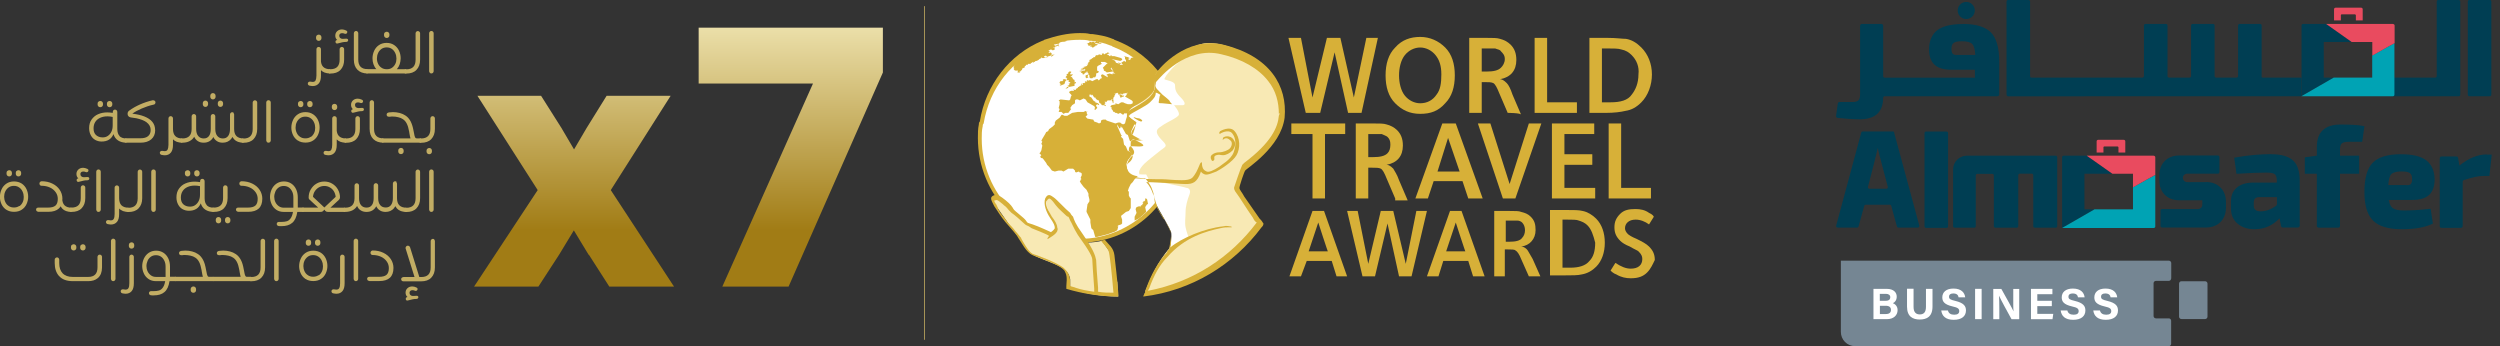
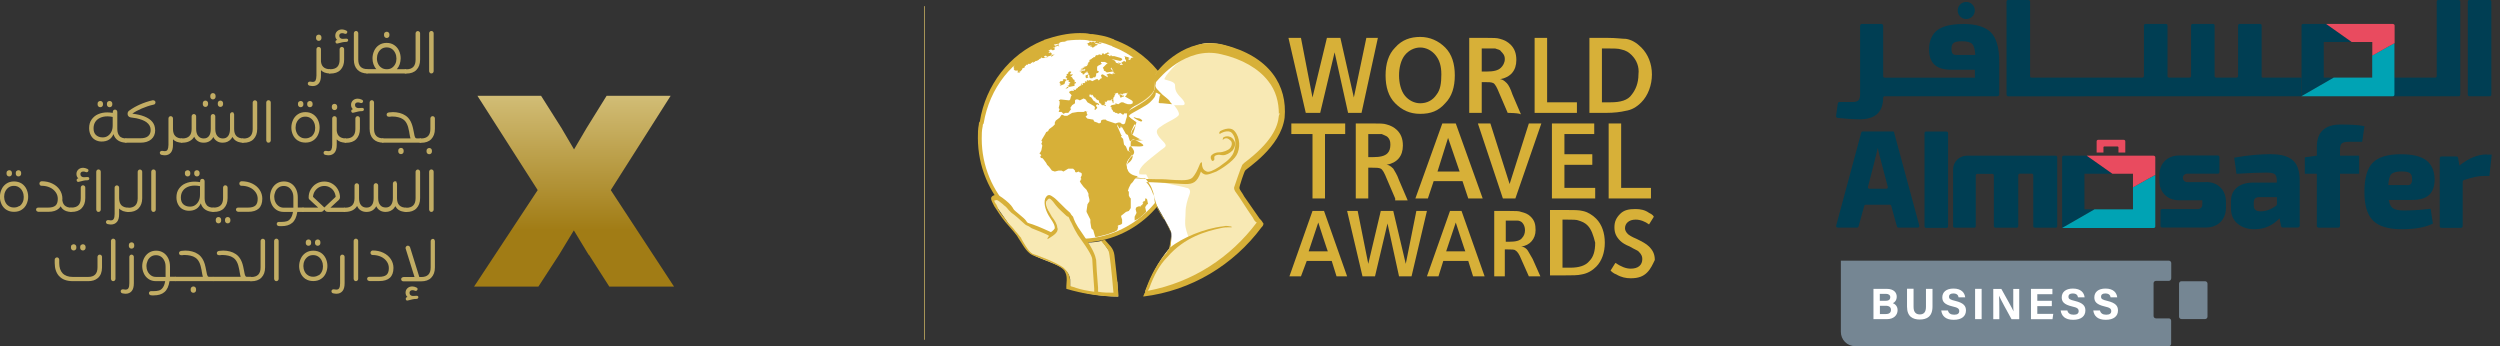
<svg xmlns="http://www.w3.org/2000/svg" width="260" height="36" viewBox="0 0 260 36" fill="none">
  <rect x="0" y="0" width="260" height="36" fill="#333333" stroke="none" />
  <g clip-path="url(#clip0_1_493)">
    <path d="M141.6 11.74H140.2L138.8 5.44L137.3 11.74H135.8L134 3.94H135.3L136.5 10.14L138 3.94H139.4L140.8 10.14L142.1 3.94H143.3L141.6 11.74Z" fill="#D7B038" />
    <path d="M150.3 10.74C149.6 11.54 148.8 11.84 147.7 11.84C146.6 11.84 145.8 11.44 145.1 10.74C144.4 10.04 144.1 9.04 144.1 7.84C144.1 6.64 144.4 5.64 145.1 4.94C145.8 4.14 146.7 3.84 147.7 3.84C148.7 3.84 149.6 4.24 150.3 4.94C151 5.64 151.3 6.64 151.3 7.84C151.3 9.04 151 10.04 150.3 10.74ZM149.3 5.74C148.9 5.24 148.3 4.94 147.7 4.94C147.1 4.94 146.5 5.24 146.1 5.74C145.7 6.24 145.5 7.04 145.5 7.84C145.5 8.64 145.7 9.44 146.1 9.94C146.5 10.44 147.1 10.74 147.7 10.74C148.4 10.74 149 10.44 149.4 9.84C149.8 9.34 149.9 8.64 149.9 7.74C149.9 6.84 149.7 6.24 149.3 5.74Z" fill="#D7B038" />
    <path d="M156.8 11.74L155.9 9.64C155.7 9.14 155.5 8.74 155.3 8.64C155.1 8.54 154.8 8.54 154.4 8.54H154.1V11.74H152.8V3.94H154.6C155.3 3.94 155.7 3.94 156 4.04C156.4 4.14 156.8 4.34 157.1 4.64C157.5 5.04 157.7 5.54 157.7 6.24C157.7 7.34 157.1 8.04 156 8.24C156.2 8.24 156.4 8.34 156.7 8.64C156.9 8.84 157.1 9.24 157.3 9.84L158.2 11.94C158.2 11.74 156.8 11.74 156.8 11.74ZM156.1 5.34C156 5.14 155.7 5.14 155.5 5.04H154.1V7.44H154.6C155.3 7.44 155.8 7.34 156.1 7.04C156.3 6.84 156.5 6.54 156.5 6.14C156.5 5.74 156.3 5.54 156.1 5.34Z" fill="#D7B038" />
    <path d="M159.6 11.74V3.94H160.9V10.64H164V11.74H159.6Z" fill="#D7B038" />
    <path d="M170.7 10.64C170.2 11.14 169.7 11.44 169 11.54C168.6 11.64 167.9 11.74 167 11.74H165.3V3.94H167.2C168.1 3.94 168.7 4.04 169.1 4.04C169.7 4.14 170.2 4.44 170.7 4.94C171.4 5.64 171.8 6.64 171.8 7.74C171.8 8.84 171.4 9.94 170.7 10.64ZM169.7 5.74C169.4 5.44 169.1 5.24 168.6 5.14C168.3 5.04 167.8 5.04 167.2 5.04H166.6V10.64H167.5C168.5 10.64 169.3 10.44 169.7 9.84C170.1 9.34 170.4 8.64 170.4 7.74C170.5 6.94 170.2 6.24 169.7 5.74Z" fill="#D7B038" />
    <path d="M137.8 13.94V20.64H136.5V13.94H134.3V12.84H139.9V13.94H137.8Z" fill="#D7B038" />
    <path d="M145.1 20.64L144.2 18.54C144 18.04 143.8 17.64 143.6 17.54C143.4 17.44 143.1 17.44 142.7 17.44H142.3V20.64H141V12.84H142.8C143.5 12.84 143.9 12.84 144.2 12.94C144.6 13.04 145 13.24 145.3 13.54C145.7 13.94 145.9 14.44 145.9 15.14C145.9 16.24 145.3 16.94 144.2 17.14C144.4 17.14 144.6 17.24 144.9 17.54C145 17.74 145.3 18.14 145.5 18.74L146.4 20.84H145.1V20.64ZM144.3 14.24C144.2 14.14 143.9 14.04 143.7 13.94H142.3V16.34H142.8C143.5 16.34 144 16.24 144.3 15.94C144.5 15.74 144.6 15.44 144.6 15.04C144.6 14.64 144.5 14.44 144.3 14.24Z" fill="#D7B038" />
    <path d="M152.7 20.64L152.1 18.84H149.1L148.5 20.64H147.2L150 12.84H151.4L154.2 20.64H152.7ZM150.6 14.34L149.5 17.84H151.8L150.6 14.34Z" fill="#D7B038" />
    <path d="M157.6 20.64H156.3L153.7 12.84H155L157 19.14L159 12.84H160.3L157.6 20.64Z" fill="#D7B038" />
    <path d="M161.4 20.64V12.84H165.8V13.94H162.7V16.04H165.6V17.14H162.7V19.54H165.9V20.64H161.4Z" fill="#D7B038" />
    <path d="M167.3 20.64V12.84H168.6V19.54H171.7V20.64H167.3Z" fill="#D7B038" />
    <path d="M139 28.74L138.5 27.14H135.9L135.3 28.74H134.1L136.5 21.94H137.7L140.1 28.74H139ZM137.1 23.14L136.1 26.14H138.1C138.1 26.24 137.1 23.14 137.1 23.14Z" fill="#D7B038" />
    <path d="M146.8 28.74H145.5L144.3 23.24L143 28.74H141.7L140.1 21.94H141.2L142.3 27.44L143.6 21.94H144.9L146.2 27.44L147.3 21.94H148.4L146.8 28.74Z" fill="#D7B038" />
    <path d="M153.2 28.74L152.7 27.14H150.1L149.6 28.74H148.4L150.8 21.94H152L154.4 28.74H153.2ZM151.4 23.14L150.4 26.14H152.4C152.4 26.24 151.4 23.14 151.4 23.14Z" fill="#D7B038" />
    <path d="M159 28.74L158.2 26.94C158 26.44 157.8 26.14 157.6 26.04C157.5 25.94 157.2 25.94 156.8 25.94H156.5V28.74H155.4V21.94H157C157.6 21.94 158 21.94 158.2 22.04C158.6 22.14 158.9 22.24 159.2 22.54C159.6 22.94 159.7 23.34 159.7 23.94C159.7 24.84 159.1 25.54 158.2 25.64C158.4 25.64 158.6 25.74 158.8 25.94C158.9 26.04 159.1 26.44 159.4 26.94L160.2 28.74H159ZM158.3 23.14C158.2 23.04 158 22.94 157.8 22.94H156.6V25.14H157C157.6 25.14 158.1 25.04 158.3 24.74C158.5 24.54 158.6 24.24 158.6 23.94C158.6 23.64 158.5 23.34 158.3 23.14Z" fill="#D7B038" />
    <path d="M166 27.74C165.6 28.14 165.1 28.44 164.5 28.54C164.1 28.64 163.5 28.64 162.7 28.64H161.2V21.84H162.9C163.7 21.84 164.2 21.84 164.6 21.94C165.1 22.04 165.6 22.34 166 22.74C166.6 23.34 166.9 24.24 166.9 25.24C166.9 26.24 166.6 27.14 166 27.74ZM165.1 23.44C164.8 23.14 164.5 23.04 164.2 22.94C164 22.84 163.5 22.84 163 22.84H162.5V27.84H163.3C164.2 27.84 164.9 27.64 165.3 27.14C165.7 26.74 165.9 26.14 165.9 25.24C165.7 24.44 165.5 23.84 165.1 23.44Z" fill="#D7B038" />
    <path d="M171.3 28.34C170.9 28.74 170.4 28.94 169.6 28.94C169.1 28.94 168.6 28.84 168.1 28.54C167.8 28.44 167.6 28.24 167.5 28.14L168 27.34C168.6 27.74 169.1 27.94 169.6 27.94C170.4 27.94 170.8 27.54 170.8 26.94C170.8 26.64 170.7 26.44 170.4 26.14C170.3 26.04 170 25.94 169.5 25.64C169 25.44 168.7 25.24 168.5 25.04C168.1 24.64 167.9 24.24 167.9 23.64C167.9 23.04 168.1 22.64 168.5 22.24C168.9 21.84 169.4 21.74 170.1 21.74C170.6 21.74 171.1 21.84 171.5 22.14C171.7 22.24 171.9 22.34 172 22.54L171.5 23.34C171.1 23.04 170.6 22.84 170.1 22.84C169.4 22.84 169 23.24 169 23.74C169 23.94 169.1 24.14 169.3 24.34C169.4 24.44 169.7 24.64 170.2 24.84C170.8 25.14 171.2 25.34 171.5 25.64C171.9 26.04 172.1 26.44 172.1 27.04C171.9 27.44 171.7 27.94 171.3 28.34Z" fill="#D7B038" />
    <path d="M112.3 25.24C106.5 25.24 101.7 20.34 101.7 14.34C101.7 13.84 101.7 13.44 101.8 12.94C101.8 12.84 101.8 12.74 101.9 12.64C102.5 8.84 105 5.64 108.4 4.24C108.5 4.24 108.6 4.14 108.6 4.14C109.8 3.74 111 3.44 112.3 3.44C112.7 3.44 113 3.44 113.4 3.54H113.6C114.3 3.64 115 3.74 115.7 4.04C115.8 4.04 115.9 4.14 115.9 4.14C120 5.64 122.9 9.64 122.9 14.34C122.9 20.44 118.2 25.24 112.3 25.24Z" fill="#D7B038" />
    <path d="M112.3 24.84C106.7 24.84 102.1 20.14 102.1 14.44C102.1 14.04 102.1 13.54 102.2 13.14C102.2 13.04 102.2 12.94 102.3 12.84C102.9 9.14 105.3 6.14 108.6 4.84C108.7 4.84 108.8 4.74 108.8 4.74C109.9 4.34 111.1 4.14 112.3 4.14C112.6 4.14 113 4.14 113.3 4.24H113.5C114.2 4.34 114.8 4.44 115.5 4.74C115.6 4.74 115.7 4.84 115.7 4.84C119.6 6.34 122.4 10.14 122.4 14.64C122.5 20.14 117.9 24.84 112.3 24.84Z" fill="white" />
    <path d="M110.8 7.94H110.9L110.8 8.14L110.9 8.04V8.14H111L110.9 8.34H111.2L111.1 8.44L111.2 8.54H111.3V8.64L111.1 8.74H111.2V8.84L111 8.94L111.2 9.04H111L110.8 9.24L111.1 9.14V9.04H111.2L111.7 8.94L111.8 8.84L111.7 8.74L111.9 8.64V8.54H111.7L111.8 8.44L111.7 8.34H111.8L111.6 8.24L111.5 8.04L111.3 7.94H111.4L111.5 7.84L111.6 7.74H111.3V7.64L111.4 7.54V7.44H111.2L111.1 7.54V7.64L110.9 7.74L111 7.84L110.8 7.94Z" fill="#D7B038" />
    <path d="M110.7 8.74L110.8 8.44L110.9 8.34L110.8 8.24H110.7H110.6L110.5 8.34H110.6L110.5 8.44H110.3L110.2 8.54V8.64H110.3L110.2 8.74H110.4L110.2 8.84H110.3L110.2 8.94L110.7 8.74Z" fill="#D7B038" />
    <path d="M109.3 5.94H108.9L108.6 6.04L108.8 5.94H108.5H108.6V5.84L108.9 5.74H108.6L108.9 5.84L109 5.94H109.3L109.4 5.74L109.5 5.64L109.3 5.74L109.4 5.64H109.3L109.4 5.54L109.2 5.44L109.1 5.54V5.44H109.2H109L109.2 5.34L109 5.24H109.1L109.3 5.14L109.5 5.24L109.7 5.14V5.04L109.5 4.94H109.9H109.7L109.8 4.84L109.7 4.74L109.9 4.84V4.74H109.7L109.6 4.64L110.1 4.54V4.84H109.9H110.2L109.9 4.74H109.8L110 4.64L110.2 4.54H110.1L110.2 4.44L110.4 4.34L110.1 4.44L110.5 4.34H110H110.7L111 4.24L110.7 4.14C110.633 4.14 110.567 4.107 110.5 4.04C110.433 3.973 110.367 3.94 110.3 3.94L110.4 4.14L110.1 3.94C108.3 4.34 106.8 5.24 105.5 6.44L105.6 6.64L105.5 6.74C105.5 6.74 105.5 6.84 105.4 6.84V6.94H105.5L105.4 7.04L105.5 7.14H105.4L105.5 7.24H105.4L105.6 7.34H105.5H105.9L105.8 7.44H105.9L105.8 7.54H106.1L106 7.44H106.1L106.3 7.24V7.14L106.5 7.04H106.4H106.6L106.5 6.94H106.6V6.84H106.5H106.7V6.74H106.9V6.64H107.2V6.54H107.3L107.4 6.44H107.5L107.4 6.54H107.5V6.44H107.6L107.7 6.34H107.8L108 6.24L108.1 6.14L108.3 6.04V5.94L108.4 6.04H108.6L108.7 5.94L109.1 5.84L109.7 5.64L109.3 5.94Z" fill="#D7B038" />
    <path d="M113.8 4.44L114.3 4.54H114.5L114.6 4.44H114.3V4.34H114.1V4.24H114V4.34L113.8 4.44H113.9H113.7H113.8Z" fill="#D7B038" />
    <path d="M113.1 4.54L113.2 4.64H113.1L113.2 4.74H113.5V4.84H113.7L113.2 4.74H113.5H113.3L113.4 4.84H113.6H113.5L113.6 4.94H113.7L113.8 4.84H113.9V4.74H114L114.2 4.64L113.9 4.54V4.44H113.8V4.34H113.5L113.6 4.44L113.4 4.34H113.3V4.44L113 4.54H113.1Z" fill="#D7B038" />
    <path d="M119.3 21.24H119.4L119.3 20.74L119.2 20.64H119.1V20.84L119 20.94H118.9V21.04H118.8L118.9 21.14L118.8 21.24V21.34H118.7L118.6 21.44V21.54L118.5 21.44L118.2 21.54L118.1 21.74L118.2 22.14L118 22.54V22.94L118.4 22.74C118.7 22.54 119 22.24 119.1 22.14L119.2 22.04L119.1 21.54L119.3 21.24Z" fill="#D7B038" />
    <path d="M118.3 5.84L117.6 6.04V6.14L117.5 6.24L117.3 6.14L117.5 6.04L117.3 5.94L116.9 5.84L117 5.94V6.14L117.1 6.24V6.44L116.9 6.34L116.6 6.54L116.8 6.74H116.5L116.3 6.44V6.54H116.5L116.6 6.64H116.5L116.1 6.54L116 6.44V6.34L115.6 6.14L116.5 6.34L116.7 6.24V6.14L116.6 6.04L115.9 5.84H115.6V5.74H115.7H115.5V5.84H115.4L115.3 5.74L115.1 5.64L115.4 5.54L115.2 5.44L115.1 5.54H115L114.9 5.64H114.8V5.54L114.6 5.64L114.7 5.54H114.6V5.74L114.4 5.64L114.5 5.74L114.3 5.64L114.2 5.74H114L113.9 5.84V5.94H113.7V6.04H113.6L113.5 6.14L113.3 6.24V6.34V6.44H113.2V6.54L113.1 6.64H113.2L113.1 6.74H113L113.1 6.84L112.8 6.94H112.7L112.8 7.04H112.6V7.14H112.4L112.6 7.24H112.4V7.34L112.6 7.24H112.7L112.8 7.14V7.24H112.9L112.8 7.34H112.3V7.44H112.4L112.3 7.34H112.4V7.44L112.5 7.34H112.6L112.4 7.44H112.5L112.4 7.54L112.6 7.64V7.74H112.7L112.9 7.54H113V7.44H113.1V7.54L113.2 7.64V7.74L113.3 7.84V8.04L113.4 8.14H113.6L113.7 8.04H113.9L114 7.84V7.64L114.3 7.54H114.2L114.3 7.44L114.1 7.34V6.94L114.2 6.84L114.6 6.64L114.5 6.54V6.44H114.9L115.1 6.54L115.2 6.64H115.1L114.8 6.94L114.7 7.04L114.8 7.24V7.34L115 7.44L115.1 7.54L115.7 7.44H115.8V7.54L116 7.64H115.7V7.74L115.4 7.64L115.1 7.74V7.84H115.2V8.04L114.7 7.74H114.6L114.5 7.84L114.6 8.14H114.5L114.6 8.04L114.3 8.34H114.2V8.24H114L113.6 8.44L113.4 8.34H113.3L113.1 8.44L113.2 8.34H113.1L113 8.24V8.14L113.2 8.04L113.1 7.94L113.2 7.74L112.9 7.84V8.04L113 8.14V8.24L113.1 8.34H113L113.1 8.44H113V8.54L112.9 8.44L112.8 8.54L112.9 8.64H112.6V8.84H112.5V8.64L112.4 8.84H112.5L112.3 8.94L112.2 9.04H112.1V9.14L111.9 9.24V9.34H111.7L111.6 9.24L111.7 9.44H111.4L111.2 9.54V9.64L111.3 9.74L111.4 9.84L111.5 10.04L111.4 9.94L111.3 10.34L111.2 10.44L110.3 10.34L110.1 10.44L110.2 10.54V10.84L110.1 11.24L110.2 11.34L110.1 11.64H110.4L110.6 11.84L110.8 11.74H111.1L111.4 11.34L111.3 11.24L111.5 10.94L111.8 10.74V10.44L111.9 10.34H112.1L112.3 10.44L112.5 10.34L112.7 10.24L112.9 10.34L113.1 10.64L113.8 11.04L113.9 11.24L113.8 11.34L113.9 11.44L114.1 11.24V11.14L114 11.04V10.94L114.1 10.84L114.3 10.94V10.84L114.2 10.74L113.9 10.64V10.54H113.8L113.7 10.44L113.5 10.14L113.3 10.04V9.84H113.5V9.94L113.6 9.84L113.8 10.14H113.9L114 10.24H113.9L114.2 10.44H114.3V10.64L114.4 10.74L114.6 10.84H114.5L114.6 10.94H114.8L115 11.04V10.94L114.8 10.84H114.9V10.74H115L114.9 10.64V10.54L115 10.64V10.54L115.1 10.64V10.54L115.2 10.44H115.5L115.4 10.54L115.6 10.34H115.8V10.74L115.7 10.64V10.54L115.6 10.44L115.8 10.24V10.04V10.14L115.9 10.04V9.94L116 9.84L115.9 9.74H116L116.2 9.64L116.3 9.74V9.84H116.6L116.4 9.94L116.5 10.04V10.14H116.6L116.8 10.04H116.9V9.94H116.7L116.6 9.84L116.5 9.74H116.6L116.7 9.84L116.8 9.74L117.3 9.64L117.2 9.74H117.1L117.2 9.84L117 10.04L117.7 10.44L117.8 10.54V10.74L117.6 10.84H117.3L117 10.74L116.8 10.64H116.6L116.3 10.84L116 10.74V10.84H116.1L115.6 10.94L115.5 11.04V11.14H115.6V11.24V11.34L115.7 11.44L115.8 11.64H116L115.9 11.74H116.1L116.3 11.84L116.5 11.74L116.8 11.94L117 11.74L117.1 11.84L117.2 11.74V12.14L117.1 12.44L117 12.84L116.8 12.94L116.6 12.84L116.5 12.74H116.3L116 12.84L115.4 12.64L115.1 12.54L115 12.44H114.7L114.5 12.54V12.74L114.3 12.84L114.1 12.74L113.8 12.64L113.7 12.44L113.1 12.34L112.9 12.14L113.1 11.94L113 11.74L113.1 11.54L113 11.64L112.9 11.54L112.7 11.64H112.1L111.5 11.74L111 12.04H110.7L110.5 11.94H110.4L110.2 12.24L109.8 12.54L109.7 12.74V12.94L109.6 13.04L109.5 13.14L109.1 13.44L109 13.64L108.8 13.74L108.7 13.94L108.4 14.44L108.3 14.64L108.4 14.74L108.3 14.94L108.4 15.14L108.3 15.64L108.2 15.84L108.1 15.94L108.3 16.14L108.2 16.24V16.34L108.3 16.44H108.5H108.4L108.5 16.54L108.8 16.94L108.9 17.14L109.1 17.34L109.4 17.74L109.7 17.84L110.1 17.74H110.4L110.6 17.84L111.1 17.54H111.6L111.7 17.64L111.8 17.74V17.84L111.9 17.94L112.2 17.84L112.3 17.94H112.4L112.5 18.04V18.24L112.4 18.44V18.54L112.5 18.64H112.4V18.74L112.3 18.84L112.4 19.04L112.7 19.44L112.9 19.64L113 19.74L113.2 20.14V20.34L113.3 20.74V20.94L113.1 21.24L113 21.94V22.04L113.4 22.84V23.14L113.5 23.74L113.7 23.94L113.9 24.64H114.1C114.4 24.54 115.1 24.44 115.8 24.14C115.9 24.14 116 24.04 116.2 23.94L116.3 23.54H116.2L116.3 23.44L116.6 23.34L116.7 23.24V22.84L116.6 22.54V22.44L117.1 22.04L117.4 21.94L117.6 21.64V20.64L117.5 20.54L117.4 20.34V19.94L117.3 19.84L117.4 19.54L117.6 19.14L117.8 18.94L118 18.64L118.5 18.14L118.8 17.74L119 17.44L119.2 16.94L119.3 16.54V16.34H119.2L119 16.44L118.2 16.64L118 16.44H117.9L118 16.34L117.9 16.14L117.6 15.84L117.4 15.74L117.3 15.64V15.74L117.1 15.24L116.9 15.04L116.8 14.44L116.6 14.24V14.14H116.7L116.6 14.04L116.3 13.34L116.2 13.14V12.94L116.4 13.34H116.5L116.6 13.04V13.24H116.7L117.1 13.94L117.3 14.04L117.4 14.34L117.5 14.64L117.8 14.84L118.1 15.44V15.64L118.3 16.14H118.5L118.6 16.04L119.1 15.94L119.2 15.84L119.6 15.64V15.54L119.7 15.44L120 15.34L120.1 15.14H120.2L120.3 15.04L120.5 14.94V14.74H120.6L120.8 14.34L120.6 14.14L120.3 14.04L120.2 13.94V13.74L120.1 13.84L119.8 14.24H119.5L119.4 14.14V13.84L119.3 13.74L119.2 14.04L119.1 13.84V13.64L118.8 13.24L118.7 13.14L118.8 13.04L118.7 12.94H118.8V12.84L118.9 12.94H119L119.3 13.34L119.7 13.54H119.9L120.2 13.44L120.3 13.54L120.4 13.74L121.1 13.84H121.8L122 14.14H122.1L122.3 14.34H122.5C122.5 10.64 120.8 7.64 118.3 5.84ZM115.7 7.34L115.5 7.14L115.6 7.04L115.8 7.14L115.9 7.24L115.7 7.34Z" fill="#D7B038" />
    <path d="M115.7 7.04L115.6 7.14L115.8 7.34L116 7.24L115.9 7.14L115.7 7.04Z" fill="#D7B038" />
    <path d="M131 23.14C130.4 22.14 129.5 20.94 129.5 20.94L128.6 19.44L129.4 17.34C132.3 14.84 133.6 13.44 133.2 9.94C132.9 6.44 127.2 4.04 125.1 4.54C123 5.04 121 6.74 120.4 7.44C119.8 8.14 120.3 8.24 120.2 8.94C120.1 9.64 119.2 10.34 118.5 10.74C117.8 11.14 117.4 11.34 117.4 11.64C117.4 11.94 118.2 12.54 118.2 12.54C118.2 12.54 118.1 12.84 118 13.24C117.9 13.64 117.8 13.74 117.9 13.84C118 13.94 118.9 14.44 118.9 14.44H118.1C117.5 14.44 117.5 14.94 117.8 15.24C118.1 15.64 118 15.74 117.6 16.24C117.3 16.64 117.1 17.04 117.4 17.64C117.7 18.24 119.2 18.14 119.2 18.14C119.2 18.14 119.9 19.34 120.1 20.44C120.3 21.54 121.5 23.04 121.8 23.94C122.1 24.84 121.6 25.84 121.6 25.84C120.4 27.24 119.7 28.84 119.3 29.84L119.1 30.34C123.9 29.94 128.2 27.14 131 23.14Z" fill="#F8E9B4" />
    <path d="M115.8 28.14C115.8 28.14 115.6 26.54 115.5 26.34C115.4 26.14 114.6 25.04 114.6 25.04C113.9 25.24 112.9 25.24 112.9 25.24C112.9 25.24 111.7 23.34 111.5 22.84C111.3 22.34 110.1 21.34 109.6 20.74C109.1 20.14 108.7 20.84 108.9 21.54C109.1 22.24 109.8 23.24 110 23.64C110.2 24.04 109.4 24.44 109.4 24.44C109.4 24.44 108 23.84 107.2 23.54C106.4 23.24 105.7 22.34 105.2 21.84C104.7 21.34 103.8 20.64 103.6 20.64C103.4 20.64 103.2 21.04 103.5 21.34C103.8 21.64 104.9 23.34 105.3 23.84C105.7 24.34 106.4 25.24 106.8 25.94C107.2 26.54 107.9 26.74 109.4 27.34C111 27.94 111.2 28.54 111.3 29.04V30.04C112.9 30.54 114.6 30.84 116.3 30.84L116.2 29.34L115.8 28.14Z" fill="#F8E9B4" />
    <path d="M123.4 19.54C123.2 19.44 119.2 18.64 119.2 18.64C119.2 18.64 119.9 19.84 120 20.24C120.1 20.74 120.2 21.24 120.5 21.74C120.8 22.24 121.7 23.84 121.8 24.14C121.9 24.44 121.7 26.04 121.7 26.04L123.6 24.64C123.6 24.64 123.4 24.14 123.3 23.64C123.2 23.14 123.3 22.64 123.3 22.04C123.3 21.44 123.5 20.74 123.7 20.24C123.9 19.74 123.6 19.54 123.4 19.54Z" fill="white" />
    <path d="M128.1 5.14C124 3.84 121.8 6.14 120.9 7.04C120 7.94 120.1 8.24 120.1 8.64C120.1 9.04 120.1 9.44 119.8 9.84C119.5 10.24 118.4 10.94 118 11.04C117.7 11.24 117.3 11.54 117.3 11.84C117.3 12.24 118.1 12.64 118.1 12.64C118.1 12.64 117.9 13.14 117.7 13.54C117.5 13.94 117.7 13.94 117.8 14.04C117.9 14.14 118.9 14.64 118.9 14.64H118C117.733 14.64 117.6 14.707 117.6 14.84C117.5 15.04 117.7 15.34 117.8 15.64C117.9 15.94 117.8 16.14 117.6 16.34C117.4 16.54 116.9 16.94 117.3 17.74C117.7 18.54 119.2 18.34 119.2 18.34C118.1 18.34 118.4 17.64 119 17.04C119.3 16.74 120.2 16.04 120.7 15.64C121.2 15.24 121.5 15.24 120.9 14.64C119.8 13.54 120.5 13.34 120.9 13.04C121.3 12.74 122.5 12.24 122.6 11.94C122.7 11.64 122.1 10.94 122.1 10.94H123C123.3 10.94 123.3 10.64 122.8 10.14C122.3 9.64 122.2 9.34 122.2 8.84C122.2 8.44 121.2 8.34 121.1 8.24C121.1 8.14 121.2 8.04 121.3 7.84C121.7 7.34 123.9 4.14 128.3 5.74C133.3 7.54 133.3 11.64 133.3 11.64C133.6 9.84 132.3 6.44 128.1 5.14Z" fill="white" />
    <path d="M126.8 15.84C126.5 15.84 126.2 15.94 126 16.14C125.8 16.34 126 16.74 126.1 16.74C126.2 16.74 126.3 16.64 126.3 16.54C126.3 16.44 126.2 16.24 126.5 16.14C126.8 16.04 126.9 16.14 127.2 16.14C127.5 16.14 127.9 15.94 128.2 15.64C128.4 15.34 128.6 14.94 128.3 14.54C127.9 13.94 127.2 14.24 127.2 14.34C127.1 14.64 127.2 14.54 127.3 14.44C127.5 14.34 127.7 14.34 128 14.64C128.2 14.84 128.1 15.24 127.9 15.44C127.7 15.64 127.2 15.84 126.8 15.84Z" fill="#D7B038" />
    <path d="M121.6 10.44C121.4 10.24 120.9 9.84 120.8 9.84C120.7 9.84 120.6 9.94 120.6 10.04C120.6 10.14 120.5 10.54 120.5 10.64C120.5 10.74 120.6 10.74 120.9 10.74C121 10.74 121.9 10.84 121.9 10.84C121.8 10.74 121.7 10.64 121.6 10.44Z" fill="#D7B038" />
    <path d="M118.1 12.24C117.9 12.14 117.9 12.24 117.9 12.24C117.9 12.24 118.2 12.44 118.4 12.54C118.6 12.64 118.7 12.64 118.7 12.64C118.7 12.64 118.9 12.54 118.7 12.44C118.5 12.24 118.3 12.34 118.1 12.24Z" fill="#D7B038" />
    <path d="M127.2 4.64C123.4 3.74 120.5 7.14 120.3 7.54C119.8 8.14 120 8.24 120.1 8.74C120.1 8.74 120.2 9.44 119.7 9.94C119.4 10.34 118.7 10.74 118.2 11.04C117.7 11.34 117.4 11.44 117.3 11.64C117.2 11.84 117.2 12.04 117.9 12.54L118.2 12.74C118.1 12.94 118.1 13.04 117.9 13.34C117.7 13.64 117.5 13.94 117.8 14.14C118.1 14.34 118.7 14.64 118.7 14.64C118.7 14.64 118 14.54 117.9 14.54C117.8 14.54 117.6 14.64 117.6 14.84C117.6 15.04 117.5 15.14 117.8 15.44C118 15.74 118 15.94 117.8 16.14C117.6 16.34 117.1 16.84 117.2 17.54C117.4 18.24 117.7 18.44 118.9 18.54H119.1C119.1 18.54 119.7 19.24 119.8 19.64C120 20.04 120 20.44 120.2 21.04C120.3 21.54 120.6 22.04 121 22.64C121.067 22.707 121.1 22.773 121.1 22.84C121.5 23.54 121.8 24.14 121.8 24.44C121.8 24.74 121.6 25.74 121.6 25.94C121.5 26.04 121.4 26.04 121.4 26.14C121.4 26.24 121.2 26.44 121.1 26.54C120.1 27.74 119.5 29.14 119.1 30.24V30.34C119.1 30.407 119.067 30.473 119 30.54C119 30.64 118.9 30.74 118.9 30.84C123.9 30.24 128.3 27.54 131.2 23.64C131.3 23.54 131.4 23.44 131.4 23.24C131.3 23.14 131.3 23.04 131.1 22.84C131.1 22.773 131.1 22.773 131.1 22.84C131.2 22.94 131 22.74 131 22.74C130.3 21.74 129.4 20.44 129.4 20.44C129.2 20.04 128.9 19.74 128.9 19.54C128.9 19.34 129.4 17.84 129.5 17.74C129.6 17.54 133.2 15.34 133.6 12.24C133.9 8.94 132.1 5.84 127.2 4.64ZM133 12.04C132.9 13.24 132.2 14.84 129.4 16.94L129.2 17.14C129 17.54 128.4 19.34 128.4 19.34C128.3 19.54 128.3 19.74 128.7 20.24C128.8 20.34 129.6 21.64 130.3 22.64C130.4 22.84 130.5 23.04 130.7 23.14C128 26.74 124.1 29.34 119.4 30.24C119.4 30.14 119.5 30.04 119.5 30.04C120 28.64 120.6 27.54 121.4 26.74C123.2 24.64 125.5 24.04 126.9 23.74C127.3 23.64 127.6 23.64 127.8 23.64H128.1C128.1 23.54 128 23.54 127.9 23.54C127.8 23.54 127.6 23.44 127.2 23.54C125.3 23.74 122.9 24.74 121.7 25.74C121.8 25.44 121.8 24.94 121.8 24.74V24.44C121.8 24.04 121.5 23.44 121.1 22.84L121 22.74C121 22.74 120.2 21.54 120.1 21.04C120 20.44 120.1 20.44 119.9 20.14C119.8 19.84 119.6 19.34 119.2 18.94C119.8 18.94 121.3 19.04 121.5 19.04C121.8 19.04 122.8 19.14 123.3 19.14C124 19.14 124.5 19.04 124.9 17.84C124.9 17.84 125 18.04 125.3 18.14C125.6 18.24 126.2 17.94 126.5 17.84C126.9 17.64 128.2 16.84 128.6 16.14C129 15.44 129 14.34 128.4 13.64C127.9 13.04 126.9 13.64 126.9 13.64C126.833 13.707 126.8 13.773 126.8 13.84C126.8 13.94 126.9 13.94 127 13.84C127.2 13.74 127.9 13.44 128.2 13.94C128.5 14.34 128.6 15.04 128.3 15.84C128 16.64 127 17.14 126.8 17.34C126.2 17.74 125.7 17.94 125.5 17.84C125.3 17.74 125 17.64 125 16.94C125 16.84 124.9 16.84 124.8 17.04C124.7 17.24 124.5 17.84 124.2 18.24C124 18.54 123.8 18.74 122.9 18.74C122 18.74 121.3 18.64 120.9 18.64C120.5 18.64 118.1 18.64 117.5 18.44C117.2 18.34 117.1 18.14 117.1 17.94C117 17.34 117.2 17.04 117.5 16.84C117.7 16.64 117.8 16.44 117.8 16.24C117.8 16.04 117.4 15.74 117.4 15.64C117.4 15.54 117.4 15.34 117.5 15.24C117.6 15.14 118.8 15.34 118.9 15.14C119 14.94 117.7 14.44 117.7 14.34C117.7 14.24 117.7 14.04 117.8 13.94C117.9 13.84 118.1 13.04 118.1 13.04C118.1 13.04 117.7 12.74 117.7 12.64C117.4 12.44 117.4 12.24 117.4 12.24C117.4 12.14 117.4 12.04 117.5 11.94C117.7 11.74 119.2 11.04 119.6 10.64C120 10.24 120.2 10.04 120.2 9.64C120.4 9.64 121 10.04 121.1 10.24C121.2 10.34 121.4 10.54 121.5 10.54C121.6 10.54 121.6 10.64 121.6 10.64C121.4 10.34 120.6 9.54 120.4 9.34C120.2 9.14 120.1 8.94 120.2 8.74V8.64C120.2 8.54 120.3 8.44 120.4 8.34C120.5 8.24 123.3 4.74 127 5.64C129.2 6.14 130.9 7.14 131.9 8.44C132.7 9.44 133 10.64 133 11.84C133.1 11.64 133.1 11.84 133 12.04Z" fill="#D7B038" />
    <path d="M110.9 29.74V30.04C112.6 30.54 114.4 30.84 116.3 30.84V30.44C116.2 29.04 116 27.44 115.9 26.54C115.8 25.74 115.3 25.44 114.9 24.94L114.5 25.04C114.5 25.04 115.3 25.94 115.3 26.14C115.4 26.34 115.6 28.14 115.8 30.44C115.3 30.44 114.7 30.44 114.2 30.34V29.94C114.1 28.74 114 27.34 114 27.04C113.9 26.54 113.7 25.94 112.6 24.34C111.8 23.24 111.7 22.84 111.6 22.54C111.5 22.44 111.4 22.34 111.3 22.14C110.8 21.74 109.9 20.74 109.6 20.54C109.3 20.34 109 20.04 108.7 20.64C108.5 21.24 108.8 22.04 109.2 22.64C109.6 23.24 109.7 23.44 109.7 23.74C109.6 23.94 109.3 24.14 109.3 24.14C109.3 24.14 108 23.54 107.4 23.34C106.8 23.14 106.9 23.24 106.7 22.94C106.5 22.64 105.5 21.94 105.4 21.74C105.3 21.54 105.1 21.24 104.6 20.84C104.1 20.44 103.7 20.14 103.3 20.34C102.9 20.54 103.1 20.84 103.4 21.44C103.8 22.04 104.1 22.54 104.6 23.14C105.1 23.74 105.7 24.34 105.9 24.74C106.2 25.14 106.7 26.24 107.4 26.54C108.1 26.84 110.2 27.54 110.6 28.04L110.7 28.14C110.9 28.54 111 28.74 110.9 29.74ZM110.8 28.04L110.6 27.84C109.8 27.24 107.6 26.44 107.5 26.44C107.1 26.34 106.7 25.64 106.4 25.14C106.3 24.94 106.2 24.84 106.2 24.74C106 24.54 105.9 24.34 105.6 24.04C105.4 23.74 105.1 23.44 104.8 23.14L104.6 22.84C104.2 22.34 103.9 22.04 103.7 21.44L103.6 21.24C103.5 21.14 103.4 20.94 103.4 20.84H103.5C103.7 20.74 103.8 20.84 104.3 21.24L104.4 21.34C104.7 21.54 104.8 21.74 104.9 21.84C105 21.94 105.1 22.04 105.2 22.14C105.4 22.24 106.3 23.04 106.5 23.24C106.7 23.44 106.8 23.44 107 23.54L107.3 23.74C107.3 23.74 109.1 24.44 109.1 24.54C108.9 24.74 108.9 24.94 109 24.84C109.3 24.64 110.1 24.24 110 23.74C109.9 23.24 109.7 22.94 109.4 22.54C109.2 22.14 108.8 21.64 108.8 21.14C108.8 21.04 108.8 20.94 108.9 20.84C109.1 20.54 109.2 20.64 109.4 20.84C109.6 21.04 109.7 21.24 109.8 21.34C110.1 21.74 110.6 22.14 110.9 22.44C110.967 22.507 111.033 22.54 111.1 22.54C111.2 22.64 111.2 22.74 111.3 22.94C111.5 23.24 111.6 23.64 112.1 24.44C113.4 26.24 113.6 26.74 113.6 27.04C113.6 27.24 113.7 28.64 113.8 30.04V30.34C113.1 30.24 112.5 30.14 111.9 29.94C111.7 29.84 111.5 29.84 111.3 29.74V29.44C111.3 28.74 111.1 28.34 110.8 28.04Z" fill="#D7B038" />
    <path d="M96.1 0.64H96.2V35.34H96.1V0.64Z" fill="#A99658" />
    <path d="M229.33 33.18H226.87C226.73 33.18 226.62 33.07 226.62 32.93V29.5C226.62 29.36 226.73 29.25 226.87 29.25H229.33C229.47 29.25 229.58 29.36 229.58 29.5V32.93C229.58 33.07 229.47 33.18 229.33 33.18Z" fill="#758693" />
    <path d="M225.81 28.98V27.36C225.81 27.22 225.7 27.11 225.56 27.11H191.45V34.52C191.45 35.34 192.11 36 192.93 36H225.55C225.69 36 225.8 35.89 225.8 35.75V33.36C225.8 33.22 225.69 33.11 225.55 33.11H224.22C224.08 33.11 223.97 33 223.97 32.86V29.46C223.97 29.32 224.08 29.21 224.22 29.21H225.55C225.69 29.21 225.8 29.1 225.8 28.96" fill="#758693" />
    <path d="M194.83 30.04H196.21C196.97 30.04 197.26 30.44 197.26 30.85C197.26 31.21 197.07 31.44 196.86 31.53C197.07 31.61 197.35 31.83 197.35 32.25C197.35 32.79 196.93 33.19 196.26 33.19H194.84V30.04H194.83ZM196.13 31.28C196.45 31.28 196.59 31.13 196.59 30.91C196.59 30.69 196.41 30.56 196.15 30.56H195.5V31.28H196.13ZM195.5 32.66H196.12C196.49 32.66 196.66 32.51 196.66 32.22C196.66 31.97 196.5 31.8 196.12 31.8H195.51V32.66H195.5Z" fill="white" />
    <path d="M199.01 30.04V31.92C199.01 32.53 199.32 32.7 199.66 32.7C200.05 32.7 200.3 32.49 200.3 31.92V30.04H200.98V31.88C200.98 32.96 200.35 33.23 199.65 33.23C198.95 33.23 198.33 32.94 198.33 31.89V30.03H199.01V30.04Z" fill="white" />
    <path d="M202.58 32.27C202.65 32.59 202.88 32.73 203.24 32.73C203.6 32.73 203.76 32.59 203.76 32.36C203.76 32.1 203.61 31.99 203.07 31.87C202.21 31.67 202 31.36 202 30.93C202 30.38 202.41 30.01 203.16 30.01C204 30.01 204.33 30.46 204.38 30.92H203.69C203.66 30.73 203.55 30.52 203.14 30.52C202.86 30.52 202.7 30.63 202.7 30.86C202.7 31.09 202.83 31.17 203.34 31.29C204.26 31.51 204.46 31.85 204.46 32.29C204.46 32.87 204.03 33.26 203.19 33.26C202.35 33.26 201.97 32.87 201.89 32.29H202.58V32.27Z" fill="white" />
    <path d="M206.09 30.04H205.41V33.19H206.09V30.04Z" fill="white" />
    <path d="M207.3 33.2V30.05H208.14C208.53 30.76 209.26 32.04 209.41 32.38C209.37 32.05 209.38 31.5 209.38 30.99V30.05H210V33.2H209.2C208.86 32.58 208.05 31.12 207.9 30.75C207.92 31.03 207.93 31.67 207.93 32.24V33.2H207.31H207.3Z" fill="white" />
    <path d="M213.39 31.84H211.88V32.64H213.54L213.46 33.2H211.22V30.04H213.45V30.6H211.88V31.28H213.39V31.84Z" fill="white" />
    <path d="M215 32.27C215.07 32.59 215.3 32.73 215.66 32.73C216.02 32.73 216.18 32.59 216.18 32.36C216.18 32.1 216.03 31.99 215.49 31.87C214.63 31.67 214.42 31.36 214.42 30.93C214.42 30.38 214.83 30.01 215.58 30.01C216.42 30.01 216.75 30.46 216.8 30.92H216.11C216.08 30.73 215.97 30.52 215.56 30.52C215.28 30.52 215.12 30.63 215.12 30.86C215.12 31.09 215.25 31.17 215.76 31.29C216.68 31.51 216.88 31.85 216.88 32.29C216.88 32.87 216.45 33.26 215.61 33.26C214.77 33.26 214.39 32.87 214.31 32.29H215V32.27Z" fill="white" />
    <path d="M218.39 32.27C218.46 32.59 218.69 32.73 219.05 32.73C219.41 32.73 219.57 32.59 219.57 32.36C219.57 32.1 219.42 31.99 218.88 31.87C218.02 31.67 217.81 31.36 217.81 30.93C217.81 30.38 218.22 30.01 218.97 30.01C219.81 30.01 220.14 30.46 220.19 30.92H219.5C219.47 30.73 219.36 30.52 218.95 30.52C218.67 30.52 218.51 30.63 218.51 30.86C218.51 31.09 218.64 31.17 219.15 31.29C220.07 31.51 220.27 31.85 220.27 32.29C220.27 32.87 219.84 33.26 219 33.26C218.16 33.26 217.78 32.87 217.7 32.29H218.39V32.27Z" fill="white" />
    <path d="M258.94 0H256.81C256.72 0 256.65 0.07 256.65 0.16V9.85C256.65 9.94 256.72 10.01 256.81 10.01H258.94C259.03 10.01 259.1 9.94 259.1 9.85V0.16C259.1 0.07 259.03 0 258.94 0Z" fill="#003E53" />
    <path d="M255.71 0H253.58C253.49 0 253.42 0.07 253.42 0.16V7.91C253.42 8 253.35 8.07 253.26 8.07H248.65C248.56 8.07 248.49 8.16 248.49 8.25V9.85C248.49 9.94 248.56 10.01 248.65 10.01H253.58H255.71C255.8 10.01 255.87 9.94 255.87 9.85V0.16C255.87 0.07 255.8 0 255.71 0Z" fill="#003E53" />
    <path d="M203.51 5.72C203.29 5.72 203.14 5.67 203.07 5.58C202.99 5.47 202.95 5.31 202.95 5.09C202.95 4.79 203.02 4.58 203.17 4.47C203.32 4.35 203.62 4.29 204.06 4.29C204.58 4.29 204.93 4.39 205.12 4.58C205.29 4.76 205.4 5.14 205.43 5.71H203.51V5.72ZM204.14 2.5C202.92 2.5 202.03 2.72 201.48 3.14C200.92 3.57 200.63 4.24 200.62 5.12C200.62 5.82 200.8 6.36 201.17 6.71C201.54 7.07 202.12 7.25 202.92 7.25H205.39V8.08H196.01C195.92 8.08 195.85 8.01 195.85 7.92V2.68C195.85 2.58 195.77 2.49 195.66 2.49H193.64C193.54 2.49 193.45 2.57 193.45 2.68V9.79C193.45 10.11 193.39 10.33 193.27 10.44C193.15 10.56 192.92 10.61 192.6 10.61H191.31C191.22 10.61 191.14 10.68 191.13 10.77L190.95 12.05C190.94 12.16 191.01 12.25 191.11 12.26C191.54 12.3 192.58 12.41 193.38 12.41C195.02 12.41 195.85 11.67 195.85 10.13V10.17C195.85 10.08 195.92 10.01 196.01 10.01H207.73C207.83 10.01 207.92 9.93 207.92 9.82V6.41C207.92 4.98 207.63 3.95 207.05 3.37C206.47 2.79 205.5 2.49 204.15 2.49" fill="#003E53" />
    <path d="M212.14 10.01H239.35V8.07H235.3C235.3 8.07 235.24 8.05 235.21 8.03V2.65C235.21 2.56 235.14 2.49 235.05 2.49H232.92C232.83 2.49 232.76 2.56 232.76 2.65V7.93C232.75 8 232.69 8.07 232.61 8.07H230.47C230.39 8.07 230.33 8.01 230.32 7.93V2.65C230.32 2.56 230.25 2.49 230.16 2.49H228.03C227.94 2.49 227.87 2.56 227.87 2.65V7.91C227.87 8 227.8 8.07 227.71 8.07H225.58C225.49 8.07 225.42 8 225.42 7.91V2.65C225.42 2.56 225.35 2.49 225.26 2.49H223.13C223.04 2.49 222.97 2.56 222.97 2.65V7.91C222.97 8 222.9 8.07 222.81 8.07H211.23C211.17 8.05 211.13 8 211.13 7.93V0.16C211.13 0.07 211.06 0 210.97 0H208.84C208.75 0 208.68 0.07 208.68 0.16V9.83C208.68 9.93 208.76 10.02 208.87 10.02H221.15" fill="#003E53" />
    <path d="M204.49 1.98C204.98 1.98 205.38 1.58 205.38 1.09C205.38 0.6 204.98 0.2 204.49 0.2C204 0.2 203.6 0.6 203.6 1.09C203.6 1.58 204 1.98 204.49 1.98Z" fill="#003E53" />
    <path d="M241.67 8.07V4.37H244.58L241.92 2.49H239.52C239.43 2.49 239.36 2.56 239.36 2.65V10.01C239.36 10.01 240.89 9.13 242.73 8.07H241.68H241.67Z" fill="#003E53" />
    <path d="M249.03 4.49C249.03 4.49 248.01 5.03 246.71 5.77V8.07H242.71C240.87 9.13 239.34 10.01 239.34 10.01H248.86C248.95 10.01 249.02 9.94 249.02 9.85V4.49H249.03Z" fill="#00A3B4" />
    <path d="M248.88 2.49H241.92L244.58 4.37H246.72V5.78C248.01 5.04 249.02 4.49 249.04 4.49V2.66C249.04 2.57 248.97 2.5 248.88 2.5" fill="#E94B5F" />
    <path d="M216.78 21.77V18.07H219.69L217.02 16.19H214.62C214.53 16.19 214.46 16.26 214.46 16.35V23.71C214.46 23.71 215.99 22.83 217.83 21.77H216.78Z" fill="#003E53" />
    <path d="M224.15 18.19C224.15 18.19 223.13 18.73 221.83 19.47V21.77H217.83C215.99 22.83 214.46 23.71 214.46 23.71H223.99C224.08 23.71 224.15 23.64 224.15 23.55V18.19Z" fill="#00A3B4" />
    <path d="M223.99 16.19H217.02L219.69 18.07H221.83V19.48C223.13 18.74 224.13 18.19 224.15 18.19V16.36C224.15 16.27 224.08 16.2 223.99 16.2" fill="#E94B5F" />
    <path d="M236.8 20.5V21.24C236.8 21.3 236.77 21.36 236.72 21.4C236.17 21.79 235.64 21.98 235.12 21.98C234.6 21.98 234.39 21.78 234.39 21.35V21.07C234.39 20.68 234.57 20.5 234.98 20.5H236.81H236.8ZM236.24 16.03C235.03 16.03 233.76 16.15 232.47 16.38L232.36 16.4L232.59 18.07H232.69C233.92 17.99 234.94 17.95 235.72 17.95C236.25 17.95 236.48 18.04 236.58 18.12C236.71 18.22 236.78 18.45 236.79 18.78V18.99H234.33C233.62 18.99 233.05 19.16 232.64 19.5C232.23 19.84 232.02 20.32 232.02 20.93V21.66C232.02 22.34 232.25 22.89 232.72 23.27C233.17 23.65 233.77 23.84 234.48 23.84C235.49 23.84 236.36 23.46 237.07 22.7L237.23 23.51C237.25 23.6 237.32 23.66 237.41 23.66H238.98C239.08 23.66 239.17 23.58 239.17 23.47V18.79C239.17 17.79 238.93 17.07 238.44 16.66C237.97 16.25 237.22 16.04 236.22 16.04" fill="#003E53" />
    <path d="M250.3 19.25H248.38C248.42 18.68 248.52 18.3 248.69 18.12C248.87 17.93 249.23 17.83 249.75 17.83C250.19 17.83 250.49 17.89 250.64 18.01C250.78 18.12 250.86 18.33 250.86 18.63C250.86 18.85 250.82 19.01 250.74 19.12C250.67 19.22 250.52 19.26 250.3 19.26M252.65 20.25C253.02 19.89 253.2 19.36 253.2 18.66C253.19 17.78 252.9 17.12 252.34 16.68C251.79 16.25 250.89 16.04 249.67 16.04C248.32 16.04 247.34 16.34 246.77 16.92C246.19 17.5 245.9 18.53 245.9 19.96C245.9 21.39 246.2 22.33 246.79 22.93C247.38 23.53 248.38 23.84 249.76 23.84C251.14 23.84 252.19 23.65 252.95 23.29L253.02 23.25L252.79 21.72H252.68C251.67 21.84 250.77 21.89 250.01 21.89C249.46 21.89 249.07 21.81 248.84 21.64C248.64 21.49 248.5 21.21 248.43 20.79H250.9C251.69 20.79 252.28 20.61 252.65 20.25Z" fill="#003E53" />
    <path d="M243.54 14.92C243.66 14.81 243.89 14.75 244.21 14.75H245.67L245.9 13.12L245.79 13.1C245.25 13 244.46 12.95 243.43 12.95C241.79 12.95 240.95 13.73 240.95 15.28V16.19L239.7 16.36V18.07H240.95V23.49C240.95 23.59 241.03 23.68 241.14 23.68H243.17C243.27 23.68 243.36 23.6 243.36 23.49V18.07H245.35V16.19H243.36V15.57C243.36 15.25 243.42 15.03 243.54 14.92Z" fill="#003E53" />
    <path d="M258.62 16.06C257.68 16.06 256.73 16.45 255.78 17.22L255.64 16.42C255.62 16.33 255.55 16.27 255.46 16.27H253.92C253.82 16.27 253.73 16.35 253.73 16.46V23.51C253.73 23.61 253.81 23.7 253.92 23.7H255.93C256.03 23.7 256.12 23.62 256.12 23.51V18.9C256.12 18.82 256.18 18.74 256.26 18.72C257.13 18.44 257.79 18.3 258.22 18.3H258.9L259.14 16.08H258.63L258.62 16.06Z" fill="#003E53" />
    <path d="M196.18 19.63H194.42C194.32 19.63 194.24 19.53 194.27 19.43C194.83 17.29 195.17 15.94 195.29 15.39C195.32 15.55 195.37 15.77 195.44 16.05C195.51 16.32 195.81 17.45 196.33 19.43C196.36 19.53 196.28 19.63 196.18 19.63ZM197.01 13.79C196.99 13.72 196.93 13.67 196.86 13.67H193.72C193.65 13.67 193.58 13.72 193.57 13.79L190.96 23.47C190.93 23.57 191.01 23.67 191.11 23.67H193.14C193.21 23.67 193.28 23.62 193.29 23.55L193.88 21.41C193.9 21.34 193.96 21.29 194.03 21.29H196.54C196.61 21.29 196.67 21.34 196.69 21.41L197.28 23.55C197.3 23.62 197.36 23.67 197.43 23.67H199.46C199.56 23.67 199.64 23.57 199.61 23.47L196.99 13.79H197.01Z" fill="#003E53" />
    <path d="M202.44 13.68H200.31C200.22 13.68 200.15 13.75 200.15 13.84V23.54C200.15 23.63 200.22 23.7 200.31 23.7H202.44C202.53 23.7 202.6 23.63 202.6 23.54V13.84C202.6 13.75 202.53 13.68 202.44 13.68Z" fill="#003E53" />
    <path d="M213.78 16.19H204.56C203.76 16.19 203.12 16.84 203.12 17.63V23.52C203.12 23.61 203.19 23.68 203.28 23.68H205.32C205.41 23.68 205.48 23.61 205.48 23.52V18.24C205.48 18.15 205.55 18.08 205.64 18.08H207.2C207.29 18.08 207.36 18.15 207.36 18.24V23.52C207.36 23.61 207.43 23.68 207.52 23.68H209.74C209.83 23.68 209.9 23.61 209.9 23.52V18.22C209.9 18.13 209.97 18.06 210.06 18.06H211.3C211.39 18.06 211.46 18.13 211.46 18.22V23.52C211.46 23.61 211.53 23.68 211.62 23.68H213.79C213.88 23.68 213.95 23.61 213.95 23.52V16.35C213.95 16.26 213.88 16.19 213.79 16.19" fill="#003E53" />
    <path d="M229.41 18.94H227.48C227.35 18.94 227.24 18.9 227.15 18.81C227.06 18.72 227.02 18.61 227.02 18.48C227.02 18.35 227.06 18.28 227.15 18.19C227.24 18.1 227.35 18.06 227.48 18.06H230.66C230.75 18.06 230.82 17.99 230.82 17.9V16.33C230.82 16.24 230.75 16.17 230.66 16.17H226.66C226.03 16.17 225.52 16.36 225.14 16.74C224.76 17.12 224.57 17.63 224.57 18.26V18.74C224.57 19.37 224.76 19.88 225.14 20.26C225.52 20.64 226.03 20.83 226.66 20.83H229.04V21.28C229.04 21.41 229 21.52 228.91 21.61C228.82 21.7 228.72 21.74 228.58 21.74H224.85C224.76 21.74 224.69 21.81 224.69 21.9V23.5C224.69 23.59 224.76 23.66 224.85 23.66H229.41C230.04 23.66 230.55 23.47 230.93 23.09C231.31 22.71 231.5 22.2 231.5 21.57V21.02C231.5 20.39 231.31 19.88 230.93 19.5C230.55 19.12 230.04 18.93 229.41 18.93" fill="#003E53" />
    <path d="M218.75 15.32C218.75 15.32 218.79 15.23 218.84 15.23H220.23C220.23 15.23 220.32 15.27 220.32 15.32V15.86H221.03V14.7C221.03 14.61 220.96 14.54 220.87 14.54H218.21C218.12 14.54 218.05 14.61 218.05 14.7V15.86H218.76V15.32H218.75Z" fill="#E94B5F" />
-     <path d="M243.44 1.58C243.44 1.58 243.48 1.49 243.53 1.49H244.92C244.92 1.49 245.01 1.53 245.01 1.58V2.12H245.72V0.96C245.72 0.87 245.65 0.8 245.56 0.8H242.9C242.81 0.8 242.74 0.87 242.74 0.96V2.12H243.45V1.58H243.44Z" fill="#E94B5F" />
-     <path d="M84.55 8.69H72.66V2.88H91.82V7.54L82.01 29.81H75.12L84.55 8.69Z" fill="url(#paint0_linear_1_493)" />
    <path d="M61.22 26.5L59.68 23.96L58.14 26.5L55.99 29.81H49.3L55.92 19.77L49.65 9.96H56.27L58.39 13.31L59.7 15.54L61.01 13.31L63.09 9.96H69.75L63.52 19.77L70.1 29.81H63.37L61.25 26.5H61.22Z" fill="url(#paint1_linear_1_493)" />
    <path d="M32.05 8.82C32.05 8.82 32.01 8.74 32.01 8.7C32.01 8.64 32.03 8.59 32.07 8.55C32.11 8.51 32.16 8.49 32.22 8.49C32.24 8.49 32.26 8.49 32.27 8.49C32.37 8.51 32.45 8.52 32.51 8.52C32.66 8.52 32.77 8.47 32.82 8.36C32.87 8.25 32.91 8.09 32.91 7.86V5.12C32.91 5.05 32.93 5 32.98 4.95C33.02 4.9 33.08 4.88 33.14 4.88C33.2 4.88 33.26 4.9 33.31 4.95C33.36 5 33.38 5.05 33.38 5.12V7.86C33.38 8.22 33.31 8.49 33.16 8.67C33.01 8.85 32.8 8.95 32.53 8.95C32.43 8.95 32.3 8.93 32.16 8.9C32.12 8.88 32.08 8.86 32.05 8.82ZM32.95 3.68C33 3.63 33.07 3.6 33.15 3.6C33.23 3.6 33.3 3.63 33.35 3.68C33.4 3.73 33.43 3.8 33.43 3.87V3.98C33.43 4.06 33.4 4.12 33.35 4.17C33.3 4.22 33.23 4.25 33.15 4.25C33.07 4.25 33 4.22 32.95 4.17C32.9 4.12 32.87 4.05 32.87 3.98V3.87C32.87 3.79 32.9 3.72 32.95 3.67V3.68ZM33.61 6.95C33.77 7.11 34.01 7.2 34.34 7.2V7.64C33.9 7.64 33.58 7.52 33.36 7.28C33.14 7.04 33.03 6.68 33.03 6.21H33.37C33.37 6.54 33.45 6.79 33.61 6.95Z" fill="#C2AD64" />
    <path d="M35.32 5.12C35.32 5.06 35.34 5 35.39 4.95C35.44 4.9 35.49 4.88 35.55 4.88C35.61 4.88 35.67 4.9 35.72 4.95C35.77 5 35.79 5.05 35.79 5.12V6.21C35.79 6.66 35.66 7.01 35.41 7.27C35.16 7.53 34.81 7.65 34.35 7.65C34.27 7.65 34.21 7.63 34.16 7.58C34.11 7.53 34.09 7.48 34.09 7.41C34.09 7.35 34.11 7.29 34.16 7.26C34.21 7.22 34.27 7.2 34.35 7.2C35 7.2 35.32 6.87 35.32 6.21V5.12ZM36.16 4.05C36.16 4.05 36.21 4.13 36.21 4.18C36.21 4.23 36.19 4.28 36.15 4.31C36.11 4.34 36.06 4.36 36 4.36C35.86 4.36 35.72 4.37 35.6 4.4C35.48 4.43 35.35 4.46 35.2 4.5C35.13 4.52 35.08 4.53 35.06 4.53C35.01 4.53 34.97 4.51 34.94 4.48C34.91 4.44 34.89 4.4 34.89 4.35C34.89 4.26 34.93 4.2 35.02 4.17C35.04 4.17 35.06 4.16 35.07 4.16C34.93 4.04 34.87 3.89 34.87 3.7C34.87 3.51 34.94 3.36 35.07 3.24C35.2 3.12 35.37 3.06 35.57 3.06C35.7 3.06 35.84 3.1 36 3.17C36.08 3.21 36.12 3.26 36.12 3.33C36.12 3.38 36.1 3.42 36.07 3.46C36.03 3.5 35.99 3.52 35.93 3.52C35.89 3.52 35.86 3.52 35.83 3.5C35.75 3.46 35.66 3.45 35.58 3.45C35.49 3.45 35.41 3.47 35.36 3.52C35.3 3.57 35.28 3.64 35.28 3.71C35.28 3.81 35.31 3.89 35.38 3.95C35.45 4.01 35.53 4.04 35.63 4.04H35.67C35.78 4.03 35.9 4.02 36.02 4.02C36.08 4.02 36.13 4.04 36.17 4.07L36.16 4.05Z" fill="#C2AD64" />
    <path d="M38.23 7.2V7.64C37.78 7.64 37.43 7.51 37.18 7.26C36.93 7.01 36.8 6.66 36.8 6.2V3.46C36.8 3.4 36.82 3.34 36.87 3.29C36.92 3.24 36.97 3.22 37.03 3.22C37.09 3.22 37.15 3.24 37.19 3.29C37.24 3.34 37.26 3.39 37.26 3.46V6.2C37.26 6.86 37.58 7.19 38.23 7.19V7.2Z" fill="#C2AD64" />
    <path d="M42.25 7.2V7.64H38.22C38.14 7.64 38.08 7.62 38.03 7.58C37.98 7.54 37.96 7.49 37.96 7.42C37.96 7.34 37.98 7.29 38.03 7.25C38.08 7.21 38.14 7.19 38.22 7.19H39.14C39.01 7.05 38.91 6.88 38.84 6.68C38.77 6.48 38.74 6.28 38.74 6.07C38.74 5.79 38.8 5.53 38.91 5.29C39.02 5.04 39.19 4.84 39.41 4.69C39.63 4.54 39.9 4.46 40.21 4.46C40.52 4.46 40.78 4.54 41 4.69C41.22 4.84 41.39 5.04 41.5 5.28C41.61 5.52 41.67 5.78 41.67 6.06C41.67 6.27 41.63 6.48 41.57 6.68C41.5 6.88 41.4 7.05 41.27 7.2H42.24H42.25ZM39.66 5.1C39.51 5.21 39.39 5.35 39.32 5.52C39.24 5.69 39.2 5.88 39.2 6.08C39.2 6.28 39.24 6.46 39.32 6.63C39.4 6.8 39.51 6.94 39.67 7.04C39.82 7.15 40.01 7.2 40.23 7.2C40.45 7.2 40.63 7.15 40.78 7.04C40.93 6.93 41.04 6.8 41.12 6.63C41.2 6.46 41.23 6.28 41.23 6.09C41.23 5.9 41.19 5.7 41.11 5.53C41.03 5.35 40.92 5.21 40.77 5.1C40.62 4.99 40.43 4.93 40.22 4.93C40.01 4.93 39.83 4.98 39.67 5.09L39.66 5.1ZM40.03 3.38C40.08 3.33 40.15 3.3 40.22 3.3C40.3 3.3 40.37 3.33 40.42 3.38C40.47 3.43 40.5 3.5 40.5 3.57V3.68C40.5 3.76 40.47 3.82 40.42 3.87C40.37 3.92 40.3 3.95 40.22 3.95C40.14 3.95 40.07 3.92 40.02 3.87C39.97 3.82 39.94 3.75 39.94 3.68V3.57C39.94 3.49 39.97 3.42 40.02 3.37L40.03 3.38Z" fill="#C2AD64" />
    <path d="M43.22 3.47C43.22 3.41 43.24 3.35 43.29 3.3C43.34 3.25 43.39 3.23 43.45 3.23C43.51 3.23 43.57 3.25 43.62 3.3C43.67 3.35 43.69 3.4 43.69 3.47V6.21C43.69 6.66 43.56 7.01 43.31 7.27C43.06 7.53 42.71 7.65 42.25 7.65C42.17 7.65 42.11 7.63 42.06 7.59C42.01 7.55 41.99 7.5 41.99 7.43C41.99 7.36 42.01 7.31 42.06 7.27C42.11 7.23 42.17 7.21 42.25 7.21C42.9 7.21 43.22 6.88 43.22 6.22V3.48V3.47Z" fill="#C2AD64" />
    <path d="M44.7 7.57C44.7 7.57 44.63 7.47 44.63 7.4V3.46C44.63 3.4 44.65 3.34 44.7 3.29C44.75 3.24 44.8 3.22 44.86 3.22C44.92 3.22 44.98 3.24 45.03 3.29C45.08 3.34 45.1 3.39 45.1 3.46V7.4C45.1 7.46 45.08 7.52 45.03 7.57C44.98 7.62 44.93 7.64 44.86 7.64C44.79 7.64 44.74 7.62 44.7 7.57Z" fill="#C2AD64" />
    <path d="M12.42 14.15C12.58 14.31 12.82 14.4 13.15 14.4V14.84C12.8 14.84 12.51 14.76 12.28 14.61C12.05 14.46 11.89 14.24 11.8 13.95C11.59 14.46 11.18 14.72 10.56 14.72C10.32 14.72 10.1 14.66 9.9 14.55C9.7 14.44 9.55 14.27 9.44 14.06C9.33 13.85 9.27 13.61 9.27 13.33C9.27 12.98 9.35 12.68 9.52 12.44C9.69 12.2 9.91 12 10.2 11.88C10.49 11.75 10.81 11.69 11.17 11.69C11.34 11.69 11.53 11.71 11.73 11.74V11.66C11.73 11.58 11.75 11.52 11.79 11.47C11.83 11.42 11.89 11.4 11.96 11.4C12.03 11.4 12.08 11.42 12.13 11.47C12.18 11.52 12.2 11.58 12.2 11.66V13.41C12.2 13.74 12.28 13.99 12.44 14.15H12.42ZM11.22 14.13C11.38 14.02 11.5 13.88 11.59 13.69C11.68 13.5 11.72 13.29 11.72 13.04V12.16C11.54 12.12 11.35 12.1 11.17 12.1C10.89 12.1 10.64 12.15 10.42 12.25C10.2 12.35 10.03 12.49 9.91 12.68C9.79 12.87 9.73 13.09 9.73 13.35C9.73 13.65 9.81 13.88 9.98 14.04C10.15 14.2 10.38 14.29 10.68 14.29C10.88 14.29 11.07 14.24 11.22 14.13ZM10.24 10.58C10.29 10.53 10.36 10.5 10.43 10.5C10.51 10.5 10.58 10.53 10.63 10.58C10.68 10.63 10.71 10.7 10.71 10.77V10.88C10.71 10.96 10.68 11.02 10.63 11.07C10.58 11.12 10.51 11.15 10.43 11.15C10.35 11.15 10.28 11.12 10.23 11.07C10.18 11.02 10.15 10.95 10.15 10.88V10.77C10.15 10.69 10.18 10.62 10.23 10.57L10.24 10.58ZM11.2 10.58C11.25 10.53 11.32 10.5 11.4 10.5C11.48 10.5 11.55 10.53 11.6 10.58C11.65 10.63 11.68 10.7 11.68 10.77V10.88C11.68 10.96 11.65 11.02 11.6 11.07C11.55 11.12 11.48 11.15 11.4 11.15C11.32 11.15 11.25 11.12 11.2 11.07C11.15 11.02 11.12 10.95 11.12 10.88V10.77C11.12 10.69 11.15 10.62 11.2 10.57V10.58Z" fill="#C2AD64" />
    <path d="M16.14 13.53C16.14 13.94 16 14.26 15.73 14.49C15.46 14.72 15.09 14.84 14.61 14.84H13.14C13.07 14.84 13.01 14.82 12.97 14.77C12.93 14.72 12.91 14.67 12.91 14.61C12.91 14.55 12.93 14.5 12.97 14.45C13.01 14.4 13.07 14.38 13.14 14.38H14.61C14.96 14.38 15.22 14.31 15.4 14.16C15.58 14.01 15.67 13.8 15.67 13.51C15.67 13.19 15.52 12.92 15.22 12.7C14.98 12.53 14.64 12.4 14.19 12.3C14.13 12.29 13.97 12.26 13.72 12.23L13.59 12.21C13.49 12.19 13.41 12.15 13.35 12.08C13.29 12.01 13.27 11.93 13.27 11.84C13.27 11.7 13.32 11.59 13.43 11.51C13.77 11.26 14.16 11.04 14.57 10.86C14.98 10.68 15.42 10.53 15.87 10.43C15.88 10.43 15.9 10.43 15.93 10.43C15.99 10.43 16.05 10.45 16.1 10.49C16.15 10.53 16.17 10.58 16.17 10.65C16.17 10.71 16.15 10.75 16.12 10.8C16.09 10.85 16.04 10.87 15.98 10.88C15.53 10.98 15.12 11.12 14.73 11.29C14.34 11.46 14.02 11.63 13.76 11.82C14.24 11.88 14.65 11.97 15.01 12.11C15.76 12.41 16.13 12.87 16.13 13.51L16.14 13.53Z" fill="#C2AD64" />
    <path d="M16.66 16.02C16.66 16.02 16.62 15.94 16.62 15.9C16.62 15.84 16.64 15.79 16.68 15.75C16.72 15.71 16.77 15.69 16.83 15.69C16.85 15.69 16.87 15.69 16.88 15.69C16.98 15.71 17.06 15.72 17.12 15.72C17.27 15.72 17.38 15.67 17.43 15.56C17.48 15.45 17.52 15.29 17.52 15.06V12.32C17.52 12.25 17.54 12.2 17.59 12.15C17.63 12.1 17.69 12.08 17.75 12.08C17.81 12.08 17.87 12.1 17.92 12.15C17.97 12.2 17.99 12.25 17.99 12.32V15.06C17.99 15.42 17.92 15.69 17.77 15.87C17.62 16.05 17.41 16.15 17.14 16.15C17.04 16.15 16.91 16.13 16.77 16.1C16.73 16.08 16.69 16.06 16.66 16.02ZM18.23 14.15C18.39 14.31 18.63 14.4 18.96 14.4V14.84C18.52 14.84 18.2 14.72 17.98 14.48C17.76 14.24 17.65 13.88 17.65 13.41H17.99C17.99 13.74 18.07 13.99 18.23 14.15Z" fill="#C2AD64" />
    <path d="M24.28 11.74C24.28 11.74 24.35 11.84 24.35 11.91V13.41C24.35 13.86 24.24 14.21 24.03 14.46C23.81 14.71 23.52 14.84 23.16 14.84C22.94 14.84 22.74 14.79 22.58 14.69C22.41 14.59 22.28 14.44 22.19 14.25C22.09 14.44 21.95 14.59 21.78 14.69C21.61 14.79 21.41 14.84 21.18 14.84C20.95 14.84 20.75 14.79 20.58 14.68C20.41 14.57 20.28 14.42 20.2 14.22C20.08 14.42 19.92 14.57 19.71 14.68C19.5 14.79 19.25 14.84 18.96 14.84C18.88 14.84 18.82 14.82 18.77 14.78C18.72 14.74 18.7 14.69 18.7 14.62C18.7 14.55 18.72 14.5 18.77 14.46C18.82 14.42 18.88 14.4 18.96 14.4C19.61 14.4 19.93 14.07 19.93 13.41V12.1C19.93 12.04 19.95 11.98 20 11.93C20.05 11.88 20.1 11.86 20.16 11.86C20.22 11.86 20.28 11.88 20.33 11.93C20.38 11.98 20.4 12.03 20.4 12.1V13.41C20.4 13.73 20.47 13.97 20.61 14.14C20.75 14.31 20.94 14.4 21.19 14.4C21.42 14.4 21.6 14.32 21.73 14.15C21.86 13.98 21.92 13.74 21.92 13.41V12.1C21.92 12.04 21.94 11.98 21.99 11.93C22.04 11.88 22.09 11.86 22.15 11.86C22.21 11.86 22.27 11.88 22.32 11.93C22.37 11.98 22.39 12.03 22.39 12.1V13.41C22.39 13.73 22.46 13.97 22.6 14.14C22.74 14.31 22.93 14.4 23.18 14.4C23.41 14.4 23.59 14.32 23.72 14.15C23.85 13.98 23.92 13.74 23.92 13.41V11.91C23.92 11.85 23.94 11.79 23.99 11.74C24.03 11.69 24.09 11.67 24.15 11.67C24.21 11.67 24.27 11.69 24.32 11.74H24.28ZM21.17 10.54C21.22 10.49 21.29 10.46 21.36 10.46C21.44 10.46 21.51 10.49 21.56 10.54C21.61 10.59 21.64 10.66 21.64 10.73V10.84C21.64 10.92 21.61 10.98 21.56 11.04C21.51 11.1 21.44 11.12 21.36 11.12C21.28 11.12 21.22 11.09 21.17 11.04C21.12 10.99 21.09 10.92 21.09 10.84V10.73C21.09 10.65 21.12 10.58 21.17 10.53V10.54ZM21.95 9.76C22 9.71 22.07 9.68 22.14 9.68C22.22 9.68 22.29 9.71 22.34 9.76C22.39 9.81 22.42 9.88 22.42 9.96V10.07C22.42 10.15 22.39 10.21 22.34 10.26C22.29 10.31 22.22 10.34 22.14 10.34C22.06 10.34 22 10.31 21.95 10.26C21.9 10.21 21.87 10.14 21.87 10.07V9.96C21.87 9.88 21.9 9.81 21.95 9.76ZM22.73 10.54C22.78 10.49 22.85 10.46 22.92 10.46C23 10.46 23.07 10.49 23.12 10.54C23.17 10.59 23.2 10.66 23.2 10.73V10.84C23.2 10.92 23.17 10.98 23.12 11.04C23.07 11.09 23 11.12 22.92 11.12C22.84 11.12 22.78 11.09 22.73 11.04C22.68 10.99 22.65 10.92 22.65 10.84V10.73C22.65 10.65 22.68 10.58 22.73 10.53V10.54ZM24.59 14.15C24.75 14.31 24.99 14.4 25.32 14.4V14.84C24.88 14.84 24.56 14.72 24.34 14.48C24.12 14.24 24.01 13.88 24.01 13.41H24.35C24.35 13.74 24.43 13.99 24.59 14.15Z" fill="#C2AD64" />
    <path d="M26.28 10.67C26.28 10.61 26.3 10.55 26.35 10.5C26.4 10.45 26.45 10.43 26.51 10.43C26.57 10.43 26.63 10.45 26.68 10.5C26.73 10.55 26.75 10.6 26.75 10.67V13.41C26.75 13.86 26.62 14.21 26.37 14.47C26.12 14.73 25.77 14.85 25.31 14.85C25.23 14.85 25.17 14.83 25.12 14.79C25.07 14.75 25.05 14.7 25.05 14.63C25.05 14.56 25.07 14.51 25.12 14.47C25.17 14.43 25.23 14.41 25.31 14.41C25.96 14.41 26.28 14.08 26.28 13.42V10.68V10.67Z" fill="#C2AD64" />
    <path d="M27.76 14.77C27.76 14.77 27.69 14.67 27.69 14.6V10.66C27.69 10.6 27.71 10.54 27.76 10.49C27.81 10.44 27.86 10.42 27.92 10.42C27.98 10.42 28.04 10.44 28.09 10.49C28.14 10.54 28.16 10.59 28.16 10.66V14.6C28.16 14.66 28.14 14.72 28.09 14.77C28.04 14.82 27.99 14.84 27.92 14.84C27.85 14.84 27.8 14.82 27.76 14.77Z" fill="#C2AD64" />
    <path d="M30.97 14.62C30.75 14.47 30.58 14.28 30.47 14.04C30.36 13.8 30.3 13.55 30.3 13.27C30.3 12.99 30.36 12.73 30.47 12.49C30.58 12.24 30.75 12.04 30.97 11.89C31.19 11.74 31.46 11.66 31.77 11.66C32.08 11.66 32.34 11.74 32.57 11.89C32.79 12.04 32.96 12.24 33.07 12.48C33.18 12.72 33.24 12.98 33.24 13.26C33.24 13.54 33.18 13.79 33.07 14.03C32.96 14.27 32.79 14.47 32.57 14.61C32.35 14.76 32.08 14.83 31.77 14.83C31.46 14.83 31.19 14.76 30.97 14.61V14.62ZM32.33 14.24C32.48 14.14 32.59 14 32.67 13.83C32.75 13.66 32.78 13.48 32.78 13.29C32.78 13.1 32.74 12.9 32.66 12.73C32.58 12.55 32.47 12.41 32.31 12.3C32.16 12.19 31.97 12.13 31.76 12.13C31.55 12.13 31.37 12.18 31.21 12.29C31.06 12.4 30.94 12.54 30.86 12.71C30.78 12.88 30.74 13.07 30.74 13.27C30.74 13.47 30.78 13.65 30.86 13.82C30.94 13.99 31.05 14.13 31.21 14.23C31.36 14.34 31.55 14.39 31.76 14.39C31.97 14.39 32.16 14.34 32.31 14.23L32.33 14.24ZM31.08 10.58C31.13 10.53 31.2 10.5 31.27 10.5C31.35 10.5 31.42 10.53 31.47 10.58C31.52 10.63 31.55 10.7 31.55 10.77V10.88C31.55 10.96 31.52 11.02 31.47 11.07C31.42 11.12 31.35 11.15 31.27 11.15C31.19 11.15 31.12 11.12 31.07 11.07C31.02 11.02 30.99 10.95 30.99 10.88V10.77C30.99 10.69 31.02 10.62 31.07 10.57L31.08 10.58ZM32.04 10.58C32.09 10.53 32.16 10.5 32.23 10.5C32.31 10.5 32.38 10.53 32.43 10.58C32.48 10.63 32.51 10.7 32.51 10.77V10.88C32.51 10.96 32.48 11.02 32.43 11.07C32.38 11.12 32.31 11.15 32.23 11.15C32.15 11.15 32.08 11.12 32.03 11.07C31.98 11.02 31.95 10.95 31.95 10.88V10.77C31.95 10.69 31.98 10.62 32.03 10.57L32.04 10.58Z" fill="#C2AD64" />
    <path d="M33.69 16.02C33.69 16.02 33.65 15.94 33.65 15.9C33.65 15.84 33.67 15.79 33.71 15.75C33.75 15.71 33.8 15.69 33.86 15.69C33.88 15.69 33.9 15.69 33.91 15.69C34.01 15.71 34.09 15.72 34.15 15.72C34.3 15.72 34.41 15.67 34.46 15.56C34.51 15.45 34.55 15.29 34.55 15.06V12.32C34.55 12.25 34.57 12.2 34.62 12.15C34.66 12.1 34.72 12.08 34.78 12.08C34.84 12.08 34.9 12.1 34.95 12.15C35 12.2 35.02 12.25 35.02 12.32V15.06C35.02 15.42 34.95 15.69 34.8 15.87C34.65 16.05 34.44 16.15 34.17 16.15C34.07 16.15 33.94 16.13 33.8 16.1C33.76 16.08 33.72 16.06 33.69 16.02ZM34.59 10.88C34.64 10.83 34.71 10.8 34.79 10.8C34.87 10.8 34.94 10.83 34.99 10.88C35.04 10.93 35.07 11 35.07 11.07V11.18C35.07 11.26 35.04 11.32 34.99 11.37C34.94 11.42 34.87 11.45 34.79 11.45C34.71 11.45 34.64 11.42 34.59 11.37C34.54 11.32 34.51 11.25 34.51 11.18V11.07C34.51 10.99 34.54 10.92 34.59 10.87V10.88ZM35.25 14.15C35.41 14.31 35.65 14.4 35.98 14.4V14.84C35.54 14.84 35.22 14.72 35 14.48C34.78 14.24 34.67 13.88 34.67 13.41H35.01C35.01 13.74 35.09 13.99 35.25 14.15Z" fill="#C2AD64" />
    <path d="M36.96 12.32C36.96 12.26 36.98 12.2 37.03 12.15C37.08 12.1 37.13 12.08 37.19 12.08C37.25 12.08 37.31 12.1 37.36 12.15C37.41 12.2 37.43 12.25 37.43 12.32V13.41C37.43 13.86 37.3 14.21 37.05 14.47C36.8 14.73 36.45 14.85 35.99 14.85C35.91 14.85 35.85 14.83 35.8 14.78C35.75 14.73 35.73 14.68 35.73 14.61C35.73 14.55 35.75 14.49 35.8 14.46C35.85 14.42 35.91 14.4 35.99 14.4C36.64 14.4 36.96 14.07 36.96 13.41V12.32ZM37.8 11.25C37.8 11.25 37.85 11.33 37.85 11.38C37.85 11.43 37.83 11.48 37.79 11.51C37.75 11.54 37.7 11.56 37.64 11.56C37.5 11.56 37.36 11.57 37.24 11.6C37.12 11.63 36.99 11.66 36.84 11.7C36.77 11.72 36.72 11.73 36.7 11.73C36.65 11.73 36.61 11.71 36.58 11.68C36.55 11.64 36.53 11.6 36.53 11.55C36.53 11.46 36.57 11.4 36.66 11.37C36.68 11.37 36.7 11.36 36.71 11.36C36.57 11.24 36.51 11.09 36.51 10.9C36.51 10.71 36.58 10.56 36.71 10.44C36.84 10.32 37.01 10.26 37.21 10.26C37.34 10.26 37.48 10.3 37.64 10.37C37.72 10.41 37.76 10.46 37.76 10.53C37.76 10.58 37.74 10.62 37.71 10.66C37.67 10.7 37.63 10.72 37.57 10.72C37.53 10.72 37.5 10.72 37.47 10.7C37.39 10.66 37.3 10.65 37.22 10.65C37.13 10.65 37.05 10.67 37 10.72C36.94 10.77 36.92 10.84 36.92 10.91C36.92 11.01 36.95 11.09 37.02 11.15C37.09 11.21 37.17 11.24 37.27 11.24H37.31C37.42 11.23 37.54 11.22 37.66 11.22C37.72 11.22 37.77 11.24 37.81 11.27L37.8 11.25Z" fill="#C2AD64" />
    <path d="M39.87 14.4V14.84C39.42 14.84 39.07 14.71 38.82 14.46C38.57 14.21 38.44 13.86 38.44 13.4V10.66C38.44 10.6 38.46 10.54 38.51 10.49C38.56 10.44 38.61 10.42 38.67 10.42C38.73 10.42 38.79 10.44 38.83 10.49C38.88 10.54 38.9 10.59 38.9 10.66V13.4C38.9 14.06 39.22 14.39 39.87 14.39V14.4Z" fill="#C2AD64" />
    <path d="M43.79 14.4V14.84H39.87C39.81 14.84 39.75 14.82 39.7 14.77C39.65 14.72 39.63 14.67 39.63 14.6C39.63 14.54 39.65 14.49 39.7 14.45C39.75 14.41 39.8 14.39 39.87 14.39H42.69C42.66 14.29 42.62 14.12 42.58 13.87C42.58 13.83 42.57 13.76 42.55 13.68C42.49 13.34 42.41 13.07 42.31 12.87C42.21 12.67 42.08 12.51 41.91 12.4C41.77 12.3 41.6 12.23 41.41 12.19C41.22 12.14 41.03 12.12 40.84 12.12C40.73 12.12 40.63 12.12 40.55 12.14C40.53 12.14 40.5 12.14 40.46 12.14C40.3 12.14 40.21 12.07 40.21 11.92C40.21 11.79 40.29 11.72 40.46 11.69C40.61 11.67 40.74 11.66 40.87 11.66C41.11 11.66 41.34 11.69 41.57 11.75C41.8 11.81 42 11.9 42.19 12.03C42.4 12.17 42.57 12.37 42.71 12.63C42.84 12.89 42.94 13.21 43.01 13.61C43.05 13.84 43.08 14 43.11 14.11C43.14 14.21 43.17 14.29 43.2 14.33C43.23 14.37 43.28 14.39 43.34 14.39H43.8L43.79 14.4ZM41.51 15.46C41.56 15.41 41.63 15.38 41.7 15.38C41.78 15.38 41.85 15.41 41.9 15.46C41.95 15.51 41.98 15.58 41.98 15.65V15.76C41.98 15.84 41.95 15.9 41.9 15.95C41.85 16 41.78 16.03 41.7 16.03C41.62 16.03 41.55 16 41.5 15.95C41.45 15.9 41.42 15.83 41.42 15.76V15.65C41.42 15.57 41.45 15.51 41.5 15.46H41.51Z" fill="#C2AD64" />
    <path d="M44.76 12.32C44.76 12.26 44.78 12.2 44.83 12.15C44.88 12.1 44.93 12.08 44.99 12.08C45.05 12.08 45.11 12.1 45.16 12.15C45.21 12.2 45.23 12.25 45.23 12.32V13.41C45.23 13.86 45.1 14.21 44.85 14.47C44.6 14.73 44.25 14.85 43.79 14.85C43.71 14.85 43.65 14.83 43.6 14.78C43.55 14.73 43.53 14.68 43.53 14.61C43.53 14.55 43.55 14.49 43.6 14.46C43.65 14.42 43.71 14.4 43.79 14.4C44.44 14.4 44.76 14.07 44.76 13.41V12.32ZM44.45 15.47C44.5 15.42 44.57 15.39 44.64 15.39C44.72 15.39 44.79 15.42 44.84 15.47C44.89 15.52 44.92 15.59 44.92 15.66V15.77C44.92 15.85 44.89 15.91 44.84 15.96C44.79 16.01 44.72 16.04 44.64 16.04C44.56 16.04 44.49 16.01 44.44 15.96C44.39 15.91 44.36 15.84 44.36 15.77V15.66C44.36 15.58 44.39 15.52 44.44 15.47H44.45Z" fill="#C2AD64" />
    <path d="M0.66 21.82C0.44 21.67 0.27 21.48 0.16 21.24C0.05 21 -0.01 20.75 -0.01 20.48C-0.01 20.21 0.05 19.94 0.16 19.7C0.27 19.45 0.44 19.25 0.66 19.1C0.88 18.95 1.15 18.87 1.46 18.87C1.77 18.87 2.03 18.95 2.26 19.09C2.48 19.24 2.65 19.44 2.76 19.68C2.87 19.92 2.93 20.18 2.93 20.46C2.93 20.74 2.87 20.99 2.76 21.23C2.65 21.47 2.48 21.67 2.26 21.81C2.04 21.96 1.77 22.03 1.46 22.03C1.15 22.03 0.88 21.96 0.66 21.81V21.82ZM2.02 21.44C2.17 21.34 2.28 21.2 2.36 21.03C2.44 20.86 2.47 20.68 2.47 20.49C2.47 20.3 2.43 20.1 2.35 19.93C2.27 19.75 2.16 19.61 2 19.5C1.85 19.39 1.66 19.33 1.45 19.33C1.24 19.33 1.06 19.38 0.9 19.49C0.75 19.6 0.63 19.74 0.55 19.91C0.47 20.08 0.43 20.27 0.43 20.46C0.43 20.65 0.47 20.84 0.55 21.01C0.63 21.18 0.74 21.32 0.9 21.42C1.05 21.53 1.24 21.58 1.45 21.58C1.66 21.58 1.85 21.53 2 21.42L2.02 21.44ZM0.77 17.78C0.82 17.73 0.89 17.7 0.96 17.7C1.04 17.7 1.11 17.73 1.16 17.78C1.21 17.83 1.24 17.9 1.24 17.97V18.08C1.24 18.16 1.21 18.22 1.16 18.27C1.11 18.32 1.04 18.35 0.96 18.35C0.88 18.35 0.81 18.32 0.76 18.27C0.71 18.22 0.68 18.15 0.68 18.08V17.97C0.68 17.89 0.71 17.82 0.76 17.77L0.77 17.78ZM1.73 17.78C1.78 17.73 1.85 17.7 1.92 17.7C2 17.7 2.07 17.73 2.12 17.78C2.17 17.83 2.2 17.9 2.2 17.97V18.08C2.2 18.16 2.17 18.22 2.12 18.27C2.07 18.32 2 18.35 1.92 18.35C1.84 18.35 1.77 18.32 1.72 18.27C1.67 18.22 1.64 18.15 1.64 18.08V17.97C1.64 17.89 1.67 17.82 1.72 17.77L1.73 17.78Z" fill="#C2AD64" />
    <path d="M3.82 21.97C3.82 21.97 3.75 21.87 3.75 21.8C3.75 21.74 3.77 21.69 3.81 21.65C3.85 21.61 3.91 21.59 3.98 21.59H4.98C5.35 21.59 5.61 21.52 5.77 21.38C5.93 21.24 6.01 21.01 6.01 20.68C6.01 20.43 5.94 20.2 5.79 19.99C5.64 19.78 5.45 19.62 5.19 19.5C4.93 19.38 4.64 19.32 4.31 19.32C4.25 19.32 4.2 19.3 4.16 19.25C4.12 19.21 4.1 19.15 4.1 19.09C4.1 19.02 4.12 18.97 4.17 18.92C4.21 18.88 4.27 18.85 4.33 18.85C4.74 18.85 5.11 18.93 5.44 19.09C5.77 19.25 6.02 19.46 6.21 19.74C6.39 20.01 6.49 20.32 6.49 20.66C6.49 21.57 6 22.03 5.01 22.03H4C3.94 22.03 3.88 22.01 3.84 21.96L3.82 21.97ZM6.71 21.35C6.87 21.51 7.11 21.6 7.44 21.6V22.04C7 22.04 6.68 21.92 6.46 21.68C6.24 21.44 6.13 21.08 6.13 20.61H6.47C6.47 20.94 6.55 21.19 6.71 21.35Z" fill="#C2AD64" />
    <path d="M8.4 19.51C8.4 19.45 8.42 19.39 8.47 19.34C8.51 19.29 8.57 19.27 8.63 19.27C8.69 19.27 8.75 19.29 8.8 19.34C8.85 19.39 8.87 19.44 8.87 19.51V20.6C8.87 21.05 8.74 21.4 8.49 21.66C8.24 21.92 7.89 22.04 7.43 22.04C7.35 22.04 7.29 22.02 7.24 21.97C7.19 21.93 7.17 21.87 7.17 21.8C7.17 21.74 7.19 21.69 7.24 21.65C7.29 21.61 7.35 21.59 7.43 21.59C8.08 21.59 8.4 21.26 8.4 20.6V19.51ZM9.24 18.44C9.24 18.44 9.29 18.52 9.29 18.57C9.29 18.62 9.27 18.67 9.23 18.7C9.19 18.73 9.14 18.75 9.08 18.75C8.94 18.75 8.8 18.76 8.68 18.79C8.56 18.82 8.43 18.85 8.28 18.89C8.21 18.91 8.16 18.92 8.14 18.92C8.09 18.92 8.05 18.9 8.02 18.87C7.99 18.83 7.97 18.79 7.97 18.74C7.97 18.65 8.01 18.59 8.1 18.56C8.12 18.56 8.14 18.55 8.15 18.55C8.01 18.43 7.95 18.28 7.95 18.09C7.95 17.9 8.02 17.75 8.15 17.63C8.28 17.51 8.45 17.45 8.65 17.45C8.78 17.45 8.92 17.49 9.08 17.56C9.16 17.6 9.2 17.65 9.2 17.72C9.2 17.77 9.18 17.81 9.15 17.85C9.11 17.89 9.07 17.91 9.01 17.91C8.97 17.91 8.94 17.91 8.91 17.89C8.83 17.85 8.74 17.84 8.66 17.84C8.57 17.84 8.49 17.86 8.44 17.91C8.38 17.96 8.36 18.03 8.36 18.1C8.36 18.2 8.39 18.28 8.46 18.34C8.53 18.4 8.61 18.43 8.71 18.43H8.75C8.86 18.42 8.98 18.41 9.1 18.41C9.16 18.41 9.21 18.43 9.25 18.46L9.24 18.44Z" fill="#C2AD64" />
    <path d="M10.08 21.97C10.08 21.97 10.01 21.87 10.01 21.8V17.86C10.01 17.8 10.03 17.74 10.08 17.69C10.13 17.64 10.18 17.62 10.24 17.62C10.3 17.62 10.36 17.64 10.41 17.69C10.46 17.74 10.48 17.79 10.48 17.86V21.8C10.48 21.86 10.46 21.92 10.41 21.97C10.36 22.02 10.31 22.04 10.24 22.04C10.17 22.04 10.12 22.02 10.08 21.97Z" fill="#C2AD64" />
    <path d="M11.06 23.22C11.06 23.22 11.02 23.14 11.02 23.1C11.02 23.04 11.04 22.99 11.08 22.95C11.12 22.91 11.17 22.89 11.23 22.89C11.25 22.89 11.27 22.89 11.28 22.89C11.38 22.91 11.46 22.92 11.52 22.92C11.67 22.92 11.78 22.87 11.83 22.76C11.89 22.66 11.92 22.49 11.92 22.26V19.52C11.92 19.45 11.94 19.4 11.99 19.35C12.03 19.3 12.09 19.28 12.15 19.28C12.21 19.28 12.27 19.3 12.32 19.35C12.37 19.4 12.39 19.45 12.39 19.52V22.26C12.39 22.62 12.32 22.89 12.17 23.07C12.02 23.25 11.81 23.35 11.54 23.35C11.44 23.35 11.31 23.33 11.17 23.3C11.13 23.28 11.09 23.26 11.06 23.22ZM12.63 21.35C12.79 21.51 13.03 21.6 13.36 21.6V22.04C12.92 22.04 12.6 21.92 12.38 21.68C12.16 21.44 12.05 21.08 12.05 20.61H12.39C12.39 20.94 12.47 21.19 12.63 21.35Z" fill="#C2AD64" />
    <path d="M14.32 17.87C14.32 17.81 14.34 17.75 14.39 17.7C14.44 17.65 14.49 17.63 14.55 17.63C14.61 17.63 14.67 17.65 14.72 17.7C14.77 17.75 14.79 17.8 14.79 17.87V20.61C14.79 21.06 14.66 21.41 14.41 21.67C14.16 21.93 13.81 22.05 13.35 22.05C13.27 22.05 13.21 22.03 13.16 21.99C13.11 21.95 13.09 21.9 13.09 21.83C13.09 21.76 13.11 21.71 13.16 21.67C13.21 21.63 13.27 21.61 13.35 21.61C14 21.61 14.32 21.28 14.32 20.62V17.88V17.87Z" fill="#C2AD64" />
    <path d="M15.8 21.97C15.8 21.97 15.73 21.87 15.73 21.8V17.86C15.73 17.8 15.75 17.74 15.8 17.69C15.85 17.64 15.9 17.62 15.96 17.62C16.02 17.62 16.08 17.64 16.13 17.69C16.18 17.74 16.2 17.79 16.2 17.86V21.8C16.2 21.86 16.18 21.92 16.13 21.97C16.08 22.02 16.03 22.04 15.96 22.04C15.89 22.04 15.84 22.02 15.8 21.97Z" fill="#C2AD64" />
    <path d="M21.5 21.35C21.66 21.51 21.9 21.6 22.23 21.6V22.04C21.88 22.04 21.59 21.96 21.36 21.81C21.13 21.66 20.97 21.44 20.88 21.15C20.67 21.66 20.26 21.92 19.64 21.92C19.4 21.92 19.18 21.86 18.98 21.75C18.78 21.64 18.63 21.47 18.52 21.26C18.41 21.05 18.35 20.81 18.35 20.53C18.35 20.18 18.43 19.88 18.6 19.64C18.77 19.4 18.99 19.2 19.28 19.08C19.57 18.95 19.89 18.89 20.25 18.89C20.42 18.89 20.61 18.91 20.81 18.94V18.86C20.81 18.78 20.83 18.72 20.87 18.67C20.91 18.62 20.97 18.6 21.04 18.6C21.11 18.6 21.16 18.62 21.21 18.67C21.26 18.72 21.28 18.78 21.28 18.86V20.61C21.28 20.94 21.36 21.19 21.52 21.35H21.5ZM20.3 21.33C20.46 21.22 20.58 21.08 20.67 20.89C20.76 20.7 20.8 20.49 20.8 20.24V19.36C20.62 19.32 20.43 19.3 20.25 19.3C19.97 19.3 19.72 19.35 19.5 19.45C19.28 19.55 19.11 19.69 18.99 19.88C18.87 20.07 18.81 20.29 18.81 20.55C18.81 20.85 18.89 21.08 19.06 21.24C19.23 21.4 19.46 21.49 19.76 21.49C19.96 21.49 20.15 21.44 20.3 21.33ZM19.32 17.78C19.37 17.73 19.44 17.7 19.51 17.7C19.59 17.7 19.66 17.73 19.71 17.78C19.76 17.83 19.79 17.9 19.79 17.97V18.08C19.79 18.16 19.76 18.22 19.71 18.27C19.66 18.32 19.59 18.35 19.51 18.35C19.43 18.35 19.36 18.32 19.31 18.27C19.26 18.22 19.23 18.15 19.23 18.08V17.97C19.23 17.89 19.26 17.82 19.31 17.77L19.32 17.78ZM20.28 17.78C20.33 17.73 20.4 17.7 20.48 17.7C20.56 17.7 20.63 17.73 20.68 17.78C20.73 17.83 20.76 17.9 20.76 17.97V18.08C20.76 18.16 20.73 18.22 20.68 18.27C20.63 18.32 20.56 18.35 20.48 18.35C20.4 18.35 20.33 18.32 20.28 18.27C20.23 18.22 20.2 18.15 20.2 18.08V17.97C20.2 17.89 20.23 17.82 20.28 17.77V17.78Z" fill="#C2AD64" />
    <path d="M23.2 19.51C23.2 19.45 23.22 19.39 23.27 19.34C23.31 19.29 23.37 19.27 23.43 19.27C23.49 19.27 23.55 19.29 23.6 19.34C23.65 19.39 23.67 19.44 23.67 19.51V20.6C23.67 21.05 23.54 21.4 23.29 21.66C23.04 21.92 22.69 22.04 22.23 22.04C22.15 22.04 22.09 22.02 22.04 21.97C21.99 21.93 21.97 21.87 21.97 21.8C21.97 21.74 21.99 21.69 22.04 21.65C22.09 21.61 22.15 21.59 22.23 21.59C22.88 21.59 23.2 21.26 23.2 20.6V19.51ZM22.52 22.65C22.57 22.6 22.64 22.57 22.72 22.57C22.8 22.57 22.87 22.6 22.92 22.65C22.97 22.7 23 22.77 23 22.85V22.96C23 23.04 22.97 23.1 22.92 23.15C22.87 23.2 22.8 23.23 22.72 23.23C22.64 23.23 22.57 23.2 22.52 23.15C22.47 23.1 22.44 23.03 22.44 22.96V22.85C22.44 22.77 22.47 22.7 22.52 22.65ZM23.48 22.65C23.53 22.6 23.6 22.57 23.68 22.57C23.76 22.57 23.83 22.6 23.88 22.65C23.93 22.7 23.96 22.77 23.96 22.85V22.96C23.96 23.04 23.93 23.1 23.88 23.15C23.83 23.2 23.76 23.23 23.68 23.23C23.6 23.23 23.53 23.2 23.48 23.15C23.43 23.1 23.4 23.03 23.4 22.96V22.85C23.4 22.77 23.43 22.7 23.48 22.65Z" fill="#C2AD64" />
    <path d="M24.61 21.97C24.61 21.97 24.54 21.87 24.54 21.8C24.54 21.74 24.56 21.69 24.6 21.65C24.64 21.61 24.7 21.59 24.77 21.59H25.77C26.14 21.59 26.4 21.52 26.56 21.38C26.72 21.24 26.8 21.01 26.8 20.68C26.8 20.43 26.73 20.2 26.58 19.99C26.43 19.78 26.24 19.62 25.98 19.5C25.72 19.38 25.43 19.32 25.1 19.32C25.04 19.32 24.99 19.3 24.95 19.25C24.91 19.21 24.89 19.15 24.89 19.09C24.89 19.02 24.91 18.97 24.96 18.92C25 18.88 25.06 18.85 25.12 18.85C25.53 18.85 25.9 18.93 26.23 19.09C26.56 19.25 26.81 19.46 27 19.74C27.18 20.01 27.28 20.32 27.28 20.66C27.28 21.57 26.79 22.03 25.8 22.03H24.79C24.73 22.03 24.67 22.01 24.63 21.96L24.61 21.97Z" fill="#C2AD64" />
    <path d="M31.57 22.04H30.92C30.84 22.56 30.67 22.94 30.4 23.17C30.13 23.41 29.75 23.52 29.27 23.52C29.21 23.52 29.16 23.52 29.11 23.52C29.07 23.52 29.03 23.52 29 23.51C28.94 23.51 28.88 23.48 28.84 23.44C28.8 23.4 28.78 23.35 28.78 23.29C28.78 23.23 28.8 23.18 28.84 23.14C28.88 23.1 28.93 23.08 28.99 23.08H29.24C29.47 23.08 29.67 23.06 29.83 23.01C29.99 22.96 30.12 22.86 30.23 22.7C30.34 22.55 30.42 22.33 30.47 22.04H29.52C29.22 22.04 28.96 21.97 28.74 21.82C28.52 21.67 28.36 21.48 28.25 21.24C28.14 21 28.08 20.75 28.08 20.48C28.08 20.21 28.14 19.95 28.25 19.7C28.37 19.45 28.53 19.25 28.75 19.1C28.97 18.95 29.23 18.87 29.53 18.87C29.81 18.87 30.06 18.94 30.28 19.08C30.5 19.22 30.67 19.42 30.79 19.67C30.91 19.92 30.97 20.21 30.97 20.53V21.3C30.97 21.43 30.97 21.52 30.97 21.58H31.58V22.02L31.57 22.04ZM30.51 21.6C30.51 21.54 30.51 21.45 30.51 21.32V20.53C30.51 20.29 30.47 20.09 30.38 19.91C30.29 19.73 30.18 19.59 30.03 19.49C29.88 19.39 29.7 19.34 29.51 19.34C29.32 19.34 29.13 19.39 28.98 19.5C28.83 19.61 28.71 19.75 28.64 19.92C28.57 20.09 28.52 20.28 28.52 20.47C28.52 20.66 28.56 20.85 28.64 21.02C28.72 21.19 28.84 21.33 28.99 21.44C29.14 21.55 29.32 21.6 29.53 21.6H30.51Z" fill="#C2AD64" />
    <path d="M35.89 21.6V22.04H34.16C34.06 22.04 33.98 22.03 33.92 22C33.86 21.97 33.8 21.91 33.73 21.8C33.65 21.91 33.59 21.97 33.53 22C33.47 22.03 33.4 22.04 33.3 22.04H31.57C31.49 22.04 31.43 22.02 31.38 21.97C31.33 21.93 31.31 21.87 31.31 21.8C31.31 21.74 31.33 21.69 31.38 21.65C31.43 21.61 31.49 21.59 31.57 21.59H33.09L32.2 20.77C32.2 20.77 32.13 20.7 32.12 20.66C32.1 20.62 32.1 20.58 32.1 20.53C32.1 20.23 32.17 19.95 32.32 19.7C32.47 19.45 32.66 19.24 32.91 19.1C33.16 18.95 33.43 18.88 33.73 18.88C34.03 18.88 34.3 18.95 34.55 19.1C34.8 19.25 35 19.45 35.14 19.7C35.28 19.95 35.36 20.23 35.36 20.53C35.36 20.62 35.32 20.7 35.25 20.78L34.36 21.6H35.88H35.89ZM34.91 20.47C34.89 20.26 34.83 20.07 34.72 19.89C34.61 19.71 34.47 19.58 34.3 19.49C34.13 19.39 33.94 19.34 33.73 19.34C33.52 19.34 33.34 19.39 33.16 19.49C32.99 19.59 32.85 19.72 32.74 19.89C32.63 20.06 32.57 20.25 32.55 20.47L33.73 21.58L34.91 20.47Z" fill="#C2AD64" />
    <path d="M41.22 18.94C41.22 18.94 41.29 19.04 41.29 19.11V20.61C41.29 21.06 41.18 21.41 40.97 21.66C40.75 21.91 40.46 22.04 40.1 22.04C39.88 22.04 39.68 21.99 39.52 21.89C39.35 21.79 39.22 21.64 39.13 21.45C39.03 21.64 38.89 21.79 38.72 21.89C38.55 21.99 38.35 22.04 38.12 22.04C37.89 22.04 37.69 21.99 37.52 21.88C37.35 21.78 37.22 21.62 37.14 21.42C37.02 21.62 36.86 21.77 36.65 21.88C36.44 21.98 36.19 22.04 35.9 22.04C35.82 22.04 35.76 22.02 35.71 21.98C35.66 21.94 35.64 21.89 35.64 21.82C35.64 21.75 35.66 21.7 35.71 21.66C35.76 21.62 35.82 21.6 35.9 21.6C36.55 21.6 36.87 21.27 36.87 20.61V19.3C36.87 19.24 36.89 19.18 36.94 19.13C36.99 19.08 37.04 19.06 37.1 19.06C37.16 19.06 37.22 19.08 37.27 19.13C37.32 19.18 37.34 19.23 37.34 19.3V20.61C37.34 20.93 37.41 21.17 37.55 21.34C37.69 21.51 37.88 21.59 38.13 21.59C38.36 21.59 38.54 21.51 38.67 21.34C38.8 21.17 38.86 20.93 38.86 20.6V19.29C38.86 19.23 38.88 19.17 38.93 19.12C38.98 19.07 39.03 19.05 39.09 19.05C39.15 19.05 39.21 19.07 39.26 19.12C39.31 19.17 39.33 19.22 39.33 19.29V20.6C39.33 20.92 39.4 21.16 39.54 21.33C39.68 21.5 39.87 21.58 40.12 21.58C40.35 21.58 40.53 21.5 40.66 21.33C40.79 21.16 40.86 20.92 40.86 20.59V19.09C40.86 19.03 40.88 18.97 40.93 18.92C40.97 18.88 41.03 18.85 41.09 18.85C41.15 18.85 41.21 18.87 41.26 18.92L41.22 18.94ZM41.53 21.35C41.69 21.51 41.93 21.6 42.26 21.6V22.04C41.82 22.04 41.5 21.92 41.28 21.68C41.06 21.44 40.95 21.08 40.95 20.61H41.29C41.29 20.94 41.37 21.19 41.53 21.35Z" fill="#C2AD64" />
    <path d="M43.22 17.87C43.22 17.81 43.24 17.75 43.29 17.7C43.34 17.65 43.39 17.63 43.45 17.63C43.51 17.63 43.57 17.65 43.62 17.7C43.67 17.75 43.69 17.8 43.69 17.87V20.61C43.69 21.06 43.56 21.41 43.31 21.67C43.06 21.93 42.71 22.05 42.25 22.05C42.17 22.05 42.11 22.03 42.06 21.99C42.01 21.95 41.99 21.9 41.99 21.83C41.99 21.76 42.01 21.71 42.06 21.67C42.11 21.63 42.17 21.61 42.25 21.61C42.9 21.61 43.22 21.28 43.22 20.62V17.88V17.87Z" fill="#C2AD64" />
    <path d="M44.7 21.97C44.7 21.97 44.63 21.87 44.63 21.8V17.86C44.63 17.8 44.65 17.74 44.7 17.69C44.75 17.64 44.8 17.62 44.86 17.62C44.92 17.62 44.98 17.64 45.03 17.69C45.08 17.74 45.1 17.79 45.1 17.86V21.8C45.1 21.86 45.08 21.92 45.03 21.97C44.98 22.02 44.93 22.04 44.86 22.04C44.79 22.04 44.74 22.02 44.7 21.97Z" fill="#C2AD64" />
    <path d="M6.15 28.72C5.85 28.39 5.69 27.94 5.69 27.36V27.01C5.69 26.95 5.71 26.89 5.76 26.84C5.81 26.79 5.86 26.77 5.93 26.77C6 26.77 6.05 26.79 6.09 26.84C6.13 26.89 6.16 26.94 6.16 27.01V27.36C6.16 27.82 6.28 28.17 6.51 28.42C6.75 28.67 7.1 28.8 7.57 28.8H9.17C9.49 28.8 9.73 28.72 9.89 28.56C10.06 28.39 10.14 28.14 10.14 27.81V26.72C10.14 26.66 10.16 26.6 10.21 26.55C10.25 26.5 10.31 26.48 10.37 26.48C10.43 26.48 10.49 26.5 10.54 26.55C10.59 26.6 10.61 26.65 10.61 26.72V27.81C10.61 28.05 10.57 28.27 10.5 28.46C10.42 28.65 10.31 28.81 10.16 28.93C9.91 29.14 9.58 29.24 9.18 29.24H7.58C6.95 29.24 6.47 29.07 6.16 28.72H6.15ZM7.47 25.48C7.52 25.43 7.59 25.4 7.66 25.4C7.74 25.4 7.81 25.43 7.86 25.48C7.91 25.53 7.94 25.6 7.94 25.67V25.78C7.94 25.86 7.91 25.92 7.86 25.97C7.81 26.02 7.74 26.05 7.66 26.05C7.58 26.05 7.51 26.02 7.46 25.97C7.41 25.92 7.38 25.85 7.38 25.78V25.67C7.38 25.59 7.41 25.52 7.46 25.47L7.47 25.48ZM8.43 25.48C8.48 25.43 8.55 25.4 8.62 25.4C8.7 25.4 8.77 25.43 8.82 25.48C8.87 25.53 8.9 25.6 8.9 25.67V25.78C8.9 25.86 8.87 25.92 8.82 25.97C8.77 26.02 8.7 26.05 8.62 26.05C8.54 26.05 8.47 26.02 8.42 25.97C8.37 25.92 8.34 25.85 8.34 25.78V25.67C8.34 25.59 8.37 25.52 8.42 25.47L8.43 25.48Z" fill="#C2AD64" />
    <path d="M11.61 29.17C11.61 29.17 11.54 29.07 11.54 29V25.06C11.54 25 11.56 24.94 11.61 24.89C11.66 24.84 11.71 24.82 11.77 24.82C11.83 24.82 11.89 24.84 11.94 24.89C11.99 24.94 12.01 24.99 12.01 25.06V29C12.01 29.06 11.99 29.12 11.94 29.17C11.89 29.22 11.84 29.24 11.77 29.24C11.7 29.24 11.65 29.22 11.61 29.17Z" fill="#C2AD64" />
    <path d="M12.59 30.42C12.59 30.42 12.55 30.34 12.55 30.3C12.55 30.24 12.57 30.19 12.61 30.15C12.65 30.11 12.7 30.09 12.76 30.09C12.78 30.09 12.8 30.09 12.81 30.09C12.91 30.11 12.99 30.12 13.05 30.12C13.2 30.12 13.31 30.07 13.36 29.96C13.42 29.86 13.45 29.69 13.45 29.46V26.72C13.45 26.65 13.47 26.6 13.52 26.55C13.56 26.5 13.62 26.48 13.68 26.48C13.74 26.48 13.8 26.5 13.85 26.55C13.9 26.6 13.92 26.65 13.92 26.72V29.46C13.92 29.82 13.85 30.09 13.7 30.27C13.55 30.45 13.34 30.55 13.07 30.55C12.97 30.55 12.84 30.53 12.7 30.5C12.66 30.48 12.62 30.46 12.59 30.42ZM13.49 25.28C13.54 25.23 13.61 25.2 13.68 25.2C13.76 25.2 13.83 25.23 13.88 25.28C13.93 25.33 13.96 25.4 13.96 25.48V25.59C13.96 25.67 13.93 25.73 13.88 25.78C13.83 25.83 13.76 25.86 13.68 25.86C13.6 25.86 13.53 25.83 13.48 25.78C13.43 25.73 13.4 25.66 13.4 25.59V25.48C13.4 25.4 13.43 25.33 13.48 25.28H13.49Z" fill="#C2AD64" />
    <path d="M18.28 29.24H17.63C17.55 29.76 17.38 30.14 17.11 30.37C16.84 30.61 16.46 30.72 15.98 30.72C15.92 30.72 15.87 30.72 15.82 30.72C15.78 30.72 15.74 30.72 15.71 30.71C15.65 30.71 15.59 30.68 15.55 30.64C15.51 30.6 15.49 30.55 15.49 30.49C15.49 30.43 15.51 30.38 15.55 30.34C15.59 30.3 15.64 30.28 15.7 30.28H15.95C16.18 30.28 16.38 30.26 16.54 30.21C16.7 30.16 16.83 30.06 16.94 29.9C17.05 29.75 17.13 29.53 17.18 29.24H16.23C15.93 29.24 15.67 29.17 15.45 29.02C15.23 28.87 15.07 28.68 14.96 28.44C14.85 28.2 14.79 27.95 14.79 27.68C14.79 27.41 14.85 27.15 14.96 26.9C15.08 26.65 15.24 26.45 15.46 26.3C15.68 26.15 15.94 26.07 16.24 26.07C16.52 26.07 16.77 26.14 16.99 26.28C17.21 26.42 17.38 26.62 17.5 26.87C17.62 27.12 17.68 27.41 17.68 27.73V28.5C17.68 28.63 17.68 28.72 17.68 28.78H18.29V29.22L18.28 29.24ZM17.22 28.8C17.22 28.74 17.22 28.65 17.22 28.52V27.73C17.22 27.49 17.18 27.29 17.09 27.11C17 26.93 16.89 26.79 16.74 26.69C16.59 26.59 16.41 26.54 16.22 26.54C16.03 26.54 15.84 26.59 15.69 26.7C15.54 26.81 15.42 26.95 15.35 27.12C15.28 27.29 15.23 27.48 15.23 27.67C15.23 27.86 15.27 28.05 15.35 28.22C15.43 28.39 15.55 28.53 15.7 28.64C15.85 28.75 16.03 28.8 16.24 28.8H17.22Z" fill="#C2AD64" />
    <path d="M22.2 28.8V29.24H18.28C18.22 29.24 18.16 29.22 18.11 29.17C18.06 29.12 18.04 29.07 18.04 29C18.04 28.94 18.06 28.89 18.11 28.85C18.16 28.81 18.21 28.79 18.28 28.79H21.1C21.07 28.69 21.03 28.52 20.99 28.27C20.99 28.23 20.98 28.16 20.96 28.08C20.9 27.74 20.82 27.47 20.72 27.27C20.62 27.07 20.49 26.91 20.32 26.8C20.18 26.7 20.01 26.63 19.82 26.59C19.63 26.55 19.44 26.52 19.25 26.52C19.14 26.52 19.04 26.52 18.96 26.54C18.94 26.54 18.91 26.54 18.87 26.54C18.71 26.54 18.62 26.47 18.62 26.32C18.62 26.19 18.7 26.12 18.87 26.09C19.02 26.07 19.15 26.06 19.28 26.06C19.52 26.06 19.75 26.09 19.98 26.15C20.21 26.21 20.41 26.3 20.6 26.43C20.81 26.57 20.98 26.77 21.12 27.03C21.26 27.29 21.35 27.61 21.42 28.01C21.46 28.24 21.49 28.4 21.52 28.51C21.55 28.61 21.58 28.69 21.61 28.73C21.64 28.77 21.69 28.79 21.75 28.79H22.21L22.2 28.8ZM19.92 29.87C19.97 29.82 20.04 29.79 20.11 29.79C20.19 29.79 20.26 29.82 20.31 29.87C20.36 29.92 20.39 29.99 20.39 30.07V30.18C20.39 30.26 20.36 30.32 20.31 30.37C20.26 30.42 20.19 30.45 20.11 30.45C20.03 30.45 19.96 30.42 19.91 30.37C19.86 30.32 19.83 30.25 19.83 30.18V30.07C19.83 29.99 19.86 29.93 19.91 29.87H19.92Z" fill="#C2AD64" />
    <path d="M26.13 28.8V29.24H22.21C22.15 29.24 22.09 29.22 22.04 29.17C21.99 29.12 21.97 29.07 21.97 29C21.97 28.94 21.99 28.89 22.04 28.85C22.09 28.81 22.14 28.79 22.21 28.79H25.03C25 28.69 24.96 28.52 24.92 28.27C24.92 28.23 24.91 28.16 24.89 28.08C24.83 27.74 24.75 27.47 24.65 27.27C24.55 27.07 24.42 26.91 24.25 26.8C24.11 26.7 23.94 26.63 23.75 26.59C23.56 26.55 23.37 26.52 23.18 26.52C23.07 26.52 22.97 26.52 22.89 26.54C22.87 26.54 22.84 26.54 22.8 26.54C22.64 26.54 22.55 26.47 22.55 26.32C22.55 26.19 22.63 26.12 22.8 26.09C22.95 26.07 23.08 26.06 23.21 26.06C23.45 26.06 23.68 26.09 23.91 26.15C24.14 26.21 24.34 26.3 24.53 26.43C24.74 26.57 24.91 26.77 25.05 27.03C25.19 27.29 25.28 27.61 25.35 28.01C25.39 28.24 25.42 28.4 25.45 28.51C25.48 28.61 25.51 28.69 25.54 28.73C25.57 28.77 25.62 28.79 25.68 28.79H26.14L26.13 28.8Z" fill="#C2AD64" />
    <path d="M27.1 25.07C27.1 25.01 27.12 24.95 27.17 24.9C27.22 24.85 27.27 24.83 27.33 24.83C27.39 24.83 27.45 24.85 27.5 24.9C27.55 24.95 27.57 25 27.57 25.07V27.81C27.57 28.26 27.44 28.61 27.19 28.87C26.94 29.13 26.59 29.25 26.13 29.25C26.05 29.25 25.99 29.23 25.94 29.19C25.89 29.15 25.87 29.1 25.87 29.03C25.87 28.96 25.89 28.91 25.94 28.87C25.99 28.83 26.05 28.81 26.13 28.81C26.78 28.81 27.1 28.48 27.1 27.82V25.08V25.07Z" fill="#C2AD64" />
    <path d="M28.58 29.17C28.58 29.17 28.51 29.07 28.51 29V25.06C28.51 25 28.53 24.94 28.58 24.89C28.63 24.84 28.68 24.82 28.74 24.82C28.8 24.82 28.86 24.84 28.91 24.89C28.96 24.94 28.98 24.99 28.98 25.06V29C28.98 29.06 28.96 29.12 28.91 29.17C28.86 29.22 28.81 29.24 28.74 29.24C28.67 29.24 28.62 29.22 28.58 29.17Z" fill="#C2AD64" />
    <path d="M31.78 29.02C31.56 28.87 31.39 28.68 31.28 28.44C31.17 28.2 31.11 27.95 31.11 27.68C31.11 27.41 31.17 27.14 31.28 26.9C31.39 26.65 31.56 26.45 31.78 26.3C32 26.15 32.27 26.07 32.58 26.07C32.89 26.07 33.15 26.15 33.38 26.29C33.6 26.44 33.77 26.64 33.88 26.88C33.99 27.12 34.05 27.38 34.05 27.66C34.05 27.94 33.99 28.19 33.88 28.43C33.77 28.67 33.6 28.87 33.38 29.01C33.16 29.16 32.89 29.23 32.58 29.23C32.27 29.23 32 29.16 31.78 29.01V29.02ZM33.14 28.64C33.29 28.54 33.4 28.4 33.48 28.23C33.56 28.06 33.59 27.88 33.59 27.69C33.59 27.5 33.55 27.3 33.47 27.13C33.39 26.95 33.28 26.81 33.12 26.7C32.97 26.59 32.78 26.53 32.57 26.53C32.36 26.53 32.18 26.58 32.02 26.69C31.87 26.8 31.75 26.94 31.67 27.11C31.59 27.28 31.55 27.47 31.55 27.66C31.55 27.85 31.59 28.04 31.67 28.21C31.75 28.38 31.86 28.52 32.02 28.62C32.17 28.73 32.36 28.78 32.57 28.78C32.78 28.78 32.97 28.73 33.12 28.62L33.14 28.64ZM31.89 24.98C31.94 24.93 32.01 24.9 32.08 24.9C32.16 24.9 32.23 24.93 32.28 24.98C32.33 25.03 32.36 25.1 32.36 25.18V25.29C32.36 25.37 32.33 25.43 32.28 25.48C32.23 25.53 32.16 25.56 32.08 25.56C32 25.56 31.93 25.53 31.88 25.48C31.83 25.43 31.8 25.36 31.8 25.29V25.18C31.8 25.1 31.83 25.03 31.88 24.98H31.89ZM32.85 24.98C32.9 24.93 32.97 24.9 33.04 24.9C33.12 24.9 33.19 24.93 33.24 24.98C33.29 25.03 33.32 25.1 33.32 25.18V25.29C33.32 25.37 33.29 25.43 33.24 25.48C33.19 25.53 33.12 25.56 33.04 25.56C32.96 25.56 32.89 25.53 32.84 25.48C32.79 25.43 32.76 25.36 32.76 25.29V25.18C32.76 25.1 32.79 25.03 32.84 24.98H32.85Z" fill="#C2AD64" />
    <path d="M34.51 30.42C34.51 30.42 34.47 30.34 34.47 30.3C34.47 30.24 34.49 30.19 34.53 30.15C34.57 30.11 34.62 30.09 34.68 30.09C34.7 30.09 34.72 30.09 34.73 30.09C34.83 30.11 34.91 30.12 34.97 30.12C35.12 30.12 35.23 30.07 35.28 29.96C35.34 29.86 35.37 29.69 35.37 29.46V26.72C35.37 26.65 35.39 26.6 35.44 26.55C35.48 26.5 35.54 26.48 35.6 26.48C35.66 26.48 35.72 26.5 35.77 26.55C35.82 26.6 35.84 26.65 35.84 26.72V29.46C35.84 29.82 35.77 30.09 35.62 30.27C35.47 30.45 35.26 30.55 34.99 30.55C34.89 30.55 34.76 30.53 34.62 30.5C34.58 30.48 34.54 30.46 34.51 30.42Z" fill="#C2AD64" />
    <path d="M36.85 29.17C36.85 29.17 36.78 29.07 36.78 29V25.06C36.78 25 36.8 24.94 36.85 24.89C36.9 24.84 36.95 24.82 37.01 24.82C37.07 24.82 37.13 24.84 37.18 24.89C37.23 24.94 37.25 24.99 37.25 25.06V29C37.25 29.06 37.23 29.12 37.18 29.17C37.13 29.22 37.08 29.24 37.01 29.24C36.94 29.24 36.89 29.22 36.85 29.17Z" fill="#C2AD64" />
    <path d="M38.25 29.17C38.25 29.17 38.18 29.07 38.18 29C38.18 28.94 38.2 28.89 38.24 28.85C38.28 28.81 38.34 28.79 38.41 28.79H39.41C39.78 28.79 40.04 28.72 40.2 28.58C40.36 28.44 40.44 28.21 40.44 27.88C40.44 27.63 40.37 27.4 40.22 27.19C40.07 26.98 39.88 26.82 39.62 26.7C39.36 26.58 39.07 26.52 38.74 26.52C38.68 26.52 38.63 26.5 38.59 26.45C38.55 26.41 38.53 26.35 38.53 26.29C38.53 26.22 38.55 26.17 38.6 26.12C38.64 26.08 38.7 26.05 38.76 26.05C39.17 26.05 39.54 26.13 39.87 26.29C40.2 26.45 40.45 26.66 40.64 26.94C40.82 27.21 40.92 27.52 40.92 27.86C40.92 28.77 40.43 29.23 39.44 29.23H38.43C38.37 29.23 38.31 29.21 38.27 29.16L38.25 29.17Z" fill="#C2AD64" />
    <path d="M45.16 24.91C45.16 24.91 45.23 25.01 45.23 25.08V27.82C45.23 28.27 45.1 28.62 44.85 28.88C44.6 29.14 44.25 29.26 43.79 29.26H41.97C41.89 29.26 41.83 29.24 41.79 29.2C41.75 29.16 41.72 29.11 41.72 29.04C41.72 28.97 41.74 28.92 41.79 28.88C41.84 28.84 41.9 28.82 41.98 28.81H43.11L42.18 25.83C42.18 25.83 42.18 25.8 42.18 25.78C42.18 25.72 42.2 25.67 42.25 25.62C42.3 25.57 42.35 25.55 42.42 25.55C42.47 25.55 42.51 25.57 42.56 25.6C42.6 25.63 42.63 25.68 42.65 25.73L43.61 28.81H43.82C44.47 28.81 44.79 28.48 44.79 27.82V25.08C44.79 25.02 44.81 24.96 44.86 24.91C44.91 24.86 44.96 24.84 45.02 24.84C45.08 24.84 45.14 24.86 45.18 24.91H45.16ZM43.46 30.78C43.46 30.78 43.51 30.86 43.51 30.91C43.51 30.96 43.49 31 43.45 31.04C43.41 31.07 43.36 31.09 43.3 31.09C43.16 31.09 43.02 31.1 42.9 31.13C42.78 31.15 42.65 31.19 42.5 31.23C42.43 31.25 42.38 31.26 42.36 31.26C42.31 31.26 42.27 31.24 42.24 31.21C42.21 31.17 42.2 31.13 42.2 31.08C42.2 30.99 42.24 30.93 42.33 30.9C42.35 30.9 42.37 30.89 42.38 30.89C42.24 30.77 42.18 30.62 42.18 30.43C42.18 30.24 42.25 30.09 42.38 29.97C42.51 29.85 42.68 29.79 42.88 29.79C43.02 29.79 43.16 29.83 43.31 29.9C43.39 29.94 43.43 29.99 43.43 30.06C43.43 30.11 43.41 30.15 43.38 30.19C43.35 30.23 43.3 30.25 43.24 30.25C43.2 30.25 43.17 30.25 43.14 30.23C43.06 30.19 42.97 30.18 42.89 30.18C42.8 30.18 42.72 30.2 42.67 30.26C42.61 30.31 42.59 30.37 42.59 30.45C42.59 30.55 42.62 30.63 42.69 30.69C42.76 30.75 42.84 30.78 42.94 30.78H42.98C43.09 30.77 43.21 30.76 43.33 30.76C43.39 30.76 43.44 30.78 43.48 30.81L43.46 30.78Z" fill="#C2AD64" />
  </g>
  <defs>
    <linearGradient id="paint0_linear_1_493" x1="82.24" y1="0.32" x2="82.24" y2="23.94" gradientUnits="userSpaceOnUse">
      <stop stop-color="#F4EBBB" />
      <stop offset="1" stop-color="#A17C15" />
    </linearGradient>
    <linearGradient id="paint1_linear_1_493" x1="59.68" y1="-1.65491e-08" x2="59.68" y2="23.94" gradientUnits="userSpaceOnUse">
      <stop stop-color="#F4EBBB" />
      <stop offset="1" stop-color="#A17C15" />
    </linearGradient>
    <clipPath id="clip0_1_493">
      <rect width="259.13" height="36.01" fill="white" />
    </clipPath>
  </defs>
</svg>